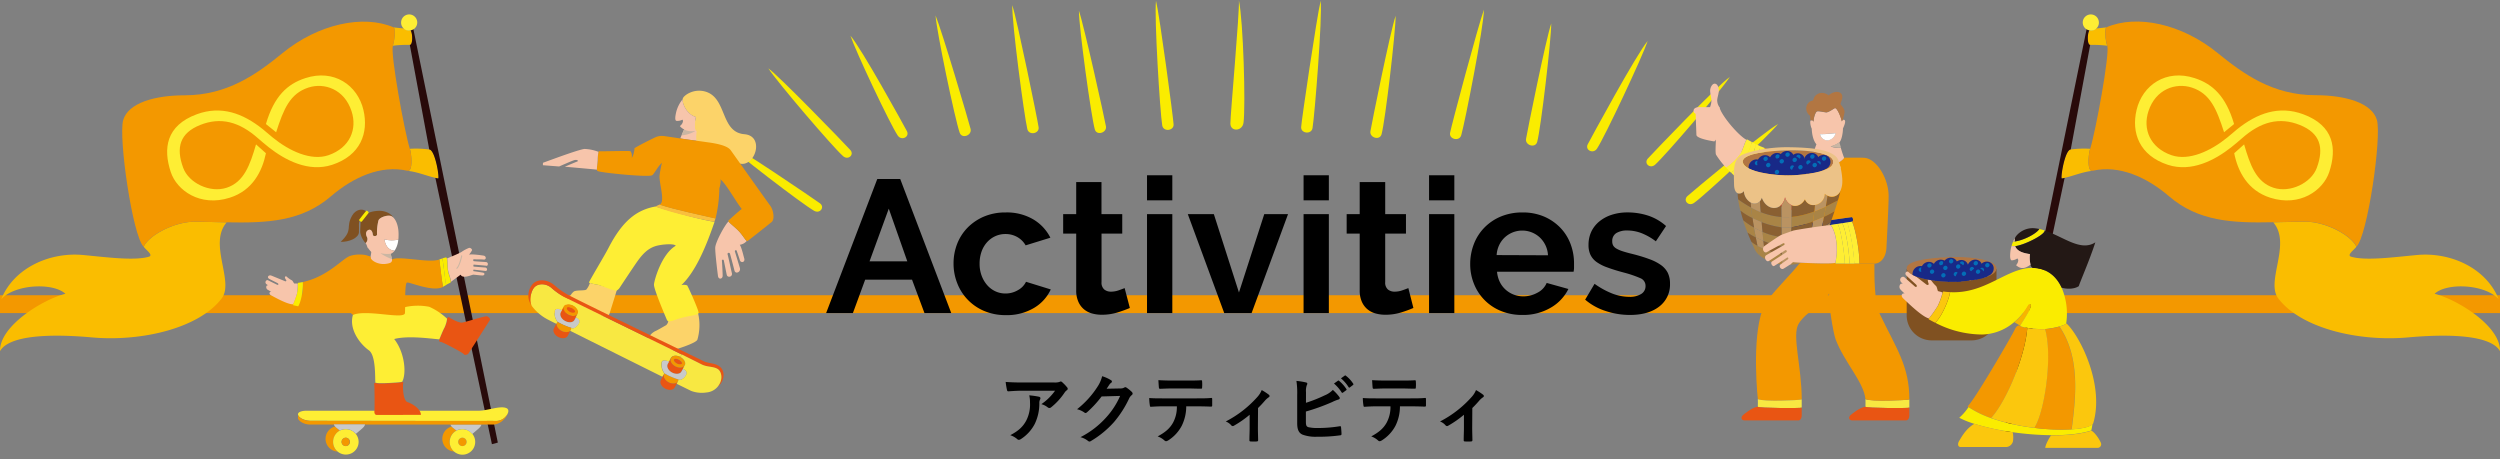
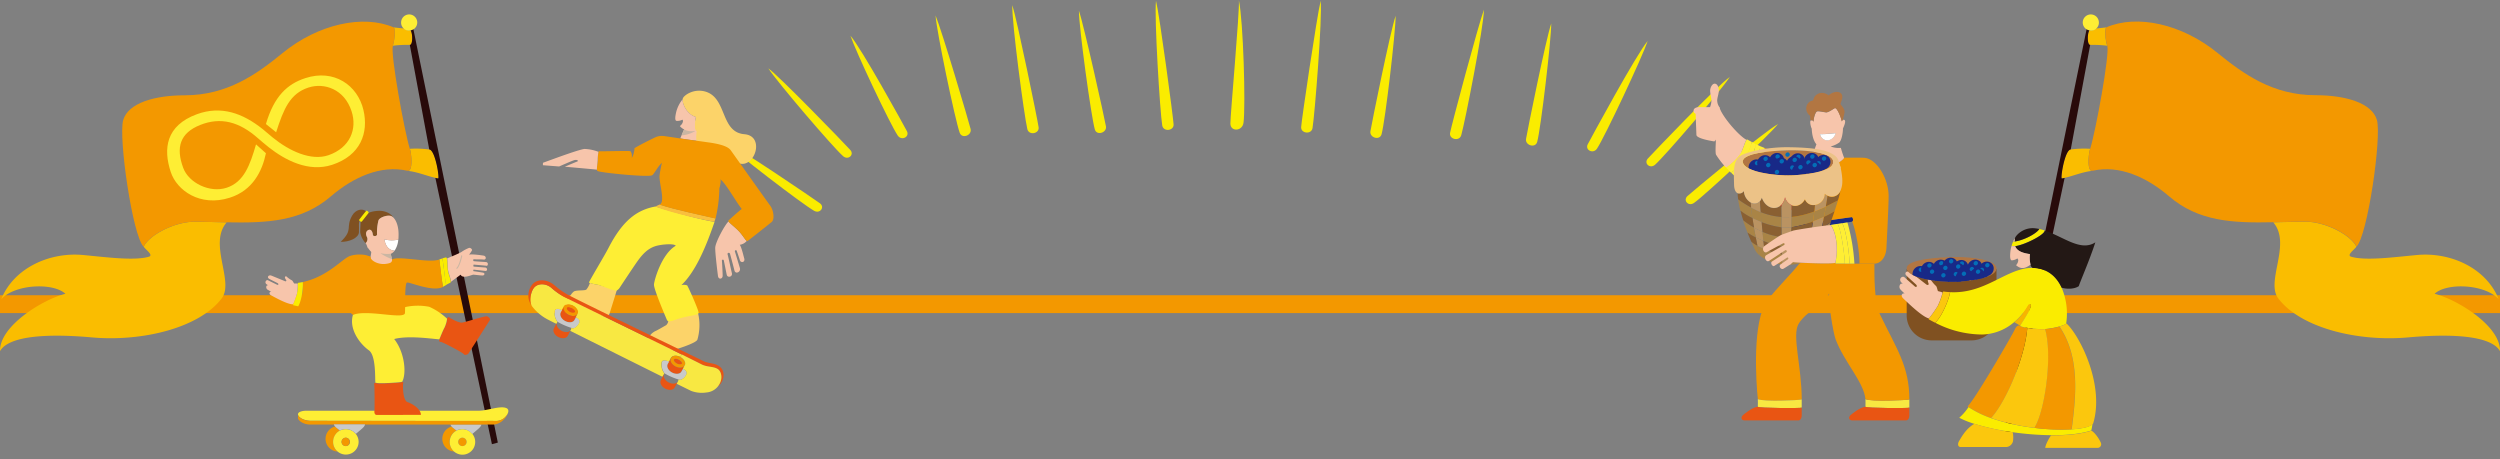
<svg xmlns="http://www.w3.org/2000/svg" viewBox="0 0 980 180">
  <rect x="0" y="0" width="980" height="180" fill="#808080" stroke="none" />
  <defs>
    <clipPath id="a">
      <path class="a" d="M702.13 68.73c6.35-.2 17.33-1.76 16.47-5.65s-13.6-4.27-17.42-4.17c-3.54.1-18.34.62-18 4.54s12.61 5.49 18.95 5.28Z" />
    </clipPath>
    <clipPath id="b">
      <path class="a" d="M766.25 110.49c6.29-.2 17.18-1.75 16.32-5.61s-13.43-4.23-17.26-4.13c-3.51.1-18.18.62-17.88 4.5s12.57 5.44 18.82 5.24Z" />
    </clipPath>
    <style>.a{fill:#b27642}.b{fill:#faec00}.c{fill:#f39800}.e{fill:#fabd00}.f{fill:#feee34}.g{fill:#280a0a}.h{fill:#fcd369}.j{fill:#f7c5ab}.k{fill:#cab6a3}.l{fill:#e95513}.m{fill:#c8c9ca}.n{fill:#f8e842}.o{fill:#805121}.p{fill:#fff}.q{fill:#182987}.t{fill:#036eb7}.u{fill:#f7b500}.v{fill:#a98446}.w{fill:#ba9362}.x{fill:#8a6032}.z{fill:#fbc70d}.aa{fill:#231815}</style>
  </defs>
  <path class="b" d="M648.79 64.57c-2 1.76-4.53-.54-2.84-2.41s27-28.4 32.14-32c-3.51 5.43-25.28 30.84-29.3 34.41ZM664.05 79.55c-2.18 1.53-4.44-1-2.55-2.71s30-25.22 35.5-28.22c-4.09 5-28.56 27.86-32.95 30.93ZM626 58.29c-1.5 2.21-4.77.51-3.6-1.73S641.61 21 645.9 16.07c-2.05 6.13-16.9 37.8-19.9 42.22ZM541.57 52.65c-.73 2.57-4.77 1.31-4.37-1.18s7.8-39.24 9.89-45.28c0 6.46-4.09 41.32-5.52 46.46ZM514.51 50.2c-.43 2.63-4.58 2.15-4.46-.37S516.2 6.44 517.7.29c.72 6.42-2.32 44.63-3.19 49.91ZM487.46 48.09c-.43 3.43-5.11 3.64-5.15.37S486 4.24 485.64.1c1.74 8.23 2.68 41.11 1.82 47.99ZM602.57 55.65c-.73 2.57-4.77 1.31-4.37-1.18s7.8-39.24 9.89-45.28c0 6.46-4.09 41.32-5.52 46.46ZM572.81 53c-.73 2.57-4.8 1.62-4.39-.87s11.09-42.4 13.29-48.34c-.02 6.46-7.43 44.07-8.9 49.21ZM330.48 61.2c2 1.76 4.53-.54 2.84-2.41-2.84-3.14-28.07-29.13-32.14-32 3.51 5.43 25.28 30.88 29.3 34.41ZM319.13 82.63c2.33 1.31 4.33-1.46 2.28-2.94s-32.33-22.18-38.06-24.64c4.55 4.58 31.12 24.95 35.78 27.58ZM351.92 53.14c1.5 2.21 4.77.51 3.59-1.73S337.66 18.88 333.37 14c2.04 6.11 15.54 34.72 18.55 39.14ZM429.17 50.73c.72 2.57 4.77 1.31 4.37-1.18S425 10.23 422.93 4.19c0 6.46 4.78 41.4 6.24 46.54ZM455.59 49.15c.43 2.64 4.58 2.16 4.46-.36s-5.4-42.35-6.9-48.5c-.73 6.42 1.57 43.59 2.44 48.86ZM376.21 52.06c.9 2.51 4.85 1 4.27-1.49S369.22 12 366.73 6.06c.45 6.44 7.66 40.94 9.48 46ZM402.71 50.6c.62 2.6 4.73 1.83 4.43-.68S398.76 8.06 396.83 2c-.27 6.48 4.64 43.4 5.88 48.6Z" />
  <path class="c" d="M0 115.73h980v7H0z" />
  <path style="fill:none" d="M0 0h980v180H0z" />
-   <path d="M400.61 153.16c-1.71 0-3.54.12-5.31.24-.36 0-.48-.17-.54-.45a28.26 28.26 0 0 1-.54-3.23c2 .14 3.69.21 6.09.21h12.87a6.19 6.19 0 0 0 2.07-.19 2.63 2.63 0 0 1 .57-.21 1.06 1.06 0 0 1 .69.42 15.47 15.47 0 0 1 1.8 1.9.71.71 0 0 1-.18 1.17 3.73 3.73 0 0 0-.81.87 25.46 25.46 0 0 1-5.28 5.78 1 1 0 0 1-1.35 0 6.78 6.78 0 0 0-2.49-1.24 21.34 21.34 0 0 0 5.37-5.25Zm1.68 11.7a13.83 13.83 0 0 0 1.47-7.08 10.82 10.82 0 0 0-.3-2.81 31.54 31.54 0 0 1 3.87.56c.63.16.6.67.36 1.12a2.7 2.7 0 0 0-.27 1.22 18.34 18.34 0 0 1-1.77 8.25 15.62 15.62 0 0 1-5.46 6c-.48.3-1 .48-1.44 0a8.44 8.44 0 0 0-2.73-1.53c3.27-1.71 4.98-3.33 6.27-5.73ZM439.25 152.27a2.77 2.77 0 0 0 1.5-.37.7.7 0 0 1 .87.07 14.48 14.48 0 0 1 2 1.61c.54.52.45 1 0 1.32a3.65 3.65 0 0 0-1 1.3 41.25 41.25 0 0 1-5.94 9.26 38.1 38.1 0 0 1-9.12 7.47c-.45.3-.78.15-1.17-.18a7.9 7.9 0 0 0-2.85-1.38 34.56 34.56 0 0 0 10-7.65 30.56 30.56 0 0 0 5.55-8.52l-7.26.21a42 42 0 0 1-5.67 6.16c-.36.33-.69.47-1.08.14a8.14 8.14 0 0 0-2.88-1.29 35.73 35.73 0 0 0 8.07-8.9 12.91 12.91 0 0 0 1.77-4.05 14.36 14.36 0 0 1 3.51 1.59.55.55 0 0 1 0 1 3.49 3.49 0 0 0-.75.82c-.33.51-.63 1-1 1.5ZM465 159.28a17.1 17.1 0 0 1-1.77 7.65 15.11 15.11 0 0 1-5.23 5.67c-.6.36-1.05.54-1.53.06a7.88 7.88 0 0 0-2.67-1.59c2.94-1.59 4.71-3.06 6-5.33a12.81 12.81 0 0 0 1.53-6.46h-5.7c-1.5 0-3 .09-4.5.18-.27 0-.36-.18-.39-.56a18.15 18.15 0 0 1-.24-2.88c1.68.14 3.36.14 5.1.14H469c2.34 0 4.08 0 5.85-.17.3 0 .33.17.33.59v2.32c0 .4-.18.5-.45.5-1.56-.06-3.63-.12-5.7-.12Zm-5.94-7c-1.38 0-2.58.07-4.26.13-.39 0-.48-.15-.51-.51-.09-.72-.12-1.8-.21-2.88 2.1.12 3.63.15 5 .15h6.72c1.68 0 3.57 0 5.07-.12.3 0 .36.18.36.56a13.47 13.47 0 0 1 0 2.2c0 .42-.06.56-.39.56-1.62 0-3.39-.09-5-.09ZM493.1 167.62c0 1.44.06 3.36.09 4.89 0 .36-.15.51-.51.54a16.42 16.42 0 0 1-2.43 0c-.33 0-.51-.18-.48-.54 0-1.71.09-3.21.09-4.8v-5.13a40.13 40.13 0 0 1-6.21 4.32.74.74 0 0 1-1-.18 5.21 5.21 0 0 0-2.16-1.5 42.81 42.81 0 0 0 12.51-9.74 8.69 8.69 0 0 0 1.59-2.58 23.38 23.38 0 0 1 2.76 1.8c.48.41.42.8-.12 1.11a7.92 7.92 0 0 0-1.35 1.22c-.78.91-1.68 1.89-2.73 2.92ZM511.94 157.9a56.35 56.35 0 0 0 7.32-2.91 9.17 9.17 0 0 0 3.21-2.15 17.22 17.22 0 0 1 2.49 2.69c.36.42.33.93-.27 1.08a15.06 15.06 0 0 0-2.49 1 80.26 80.26 0 0 1-10.29 3.71v4c0 1.41.21 1.89 1 2.14a16 16 0 0 0 3.78.32 52.93 52.93 0 0 0 8.46-.69c.45-.06.51.06.54.42.09.84.18 2 .18 2.61 0 .39-.18.51-.63.54a60 60 0 0 1-8.91.54 14.77 14.77 0 0 1-5.7-.81c-1.5-.63-2.13-2-2.13-4.5v-11.07a31.29 31.29 0 0 0-.3-5.5 25.56 25.56 0 0 1 3.78.61c.66.14.54.66.27 1.1a6.9 6.9 0 0 0-.3 2.71Zm12.54-8.66c.15-.13.27-.09.45.06a13.81 13.81 0 0 1 2.85 3.21.3.3 0 0 1-.09.48l-1.26.92c-.21.16-.36.12-.51-.09a15 15 0 0 0-3-3.47Zm2.67-2c.18-.12.27-.09.45.06a12.53 12.53 0 0 1 2.85 3.09.35.35 0 0 1-.09.54l-1.2.92a.31.31 0 0 1-.51-.08 14.42 14.42 0 0 0-3-3.46ZM548.78 159.28a17.1 17.1 0 0 1-1.77 7.65 15.11 15.11 0 0 1-5.28 5.67c-.6.36-1.05.54-1.53.06a7.88 7.88 0 0 0-2.67-1.59c2.94-1.59 4.71-3.06 6-5.33a12.81 12.81 0 0 0 1.53-6.46h-5.7c-1.5 0-3 .09-4.5.18-.27 0-.36-.18-.39-.56a18.15 18.15 0 0 1-.24-2.88c1.68.14 3.36.14 5.1.14h13.47c2.34 0 4.08 0 5.85-.17.3 0 .33.17.33.59v2.32c0 .4-.18.5-.45.5-1.56-.06-3.63-.12-5.7-.12Zm-5.94-7c-1.38 0-2.58.07-4.26.13-.39 0-.48-.15-.51-.51-.09-.72-.12-1.8-.21-2.88 2.1.12 3.63.15 5 .15h6.72c1.68 0 3.57 0 5.07-.12.3 0 .36.18.36.56a13.47 13.47 0 0 1 0 2.2c0 .42-.06.56-.39.56-1.62 0-3.39-.09-5-.09ZM577.1 167.62c0 1.44.06 3.36.09 4.89 0 .36-.15.51-.51.54a16.42 16.42 0 0 1-2.43 0c-.33 0-.51-.18-.48-.54 0-1.71.09-3.21.09-4.8v-5.13a40.13 40.13 0 0 1-6.21 4.32.74.74 0 0 1-1-.18 5.21 5.21 0 0 0-2.16-1.5 42.81 42.81 0 0 0 12.51-9.74 8.69 8.69 0 0 0 1.59-2.58 23.38 23.38 0 0 1 2.76 1.8c.48.41.42.8-.12 1.11a7.92 7.92 0 0 0-1.35 1.22c-.78.91-1.68 1.89-2.73 2.92ZM343.89 70.18h9l20 52.54h-10.5l-4.88-13.1h-18.36l-4.81 13.1h-10.5Zm11.77 32.26L348.4 81.8l-7.54 20.64ZM373.79 103.33a21.08 21.08 0 0 1 1.4-7.7 19 19 0 0 1 4.07-6.36 20 20 0 0 1 6.44-4.37 21.38 21.38 0 0 1 8.51-1.62A20.43 20.43 0 0 1 405.05 86a17.49 17.49 0 0 1 6.7 7.18l-9.7 3a8.69 8.69 0 0 0-3.33-3.29 9.24 9.24 0 0 0-4.58-1.15 9.53 9.53 0 0 0-4 .85 9.9 9.9 0 0 0-3.22 2.37 11 11 0 0 0-2.15 3.66 14.07 14.07 0 0 0-.77 4.74 13.36 13.36 0 0 0 .81 4.74 11.81 11.81 0 0 0 2.19 3.7 9.67 9.67 0 0 0 3.21 2.4 9.26 9.26 0 0 0 3.93.85 9.51 9.51 0 0 0 4.92-1.33 7.47 7.47 0 0 0 3.14-3.26l9.7 3a16.39 16.39 0 0 1-6.59 7.26 20.74 20.74 0 0 1-11 2.81 21.42 21.42 0 0 1-8.51-1.63 19.29 19.29 0 0 1-10.57-10.9 20.76 20.76 0 0 1-1.44-7.67ZM442.9 120.72a46.39 46.39 0 0 1-4.9 1.78 20.63 20.63 0 0 1-6.07.88 14.34 14.34 0 0 1-3.89-.51 8.5 8.5 0 0 1-3.18-1.67 8.08 8.08 0 0 1-2.18-3 10.74 10.74 0 0 1-.81-4.4V91.56h-5.11v-7.62h5.11V71.36h9.91v12.58h8.14v7.62h-8.12v19a3.54 3.54 0 0 0 1.07 2.92 4.11 4.11 0 0 0 2.63.85 9 9 0 0 0 3-.52c1-.34 1.77-.64 2.36-.88ZM449.63 78.54V68.7h9.92v9.84Zm0 44.18V83.94h9.92v38.78ZM479.9 122.72l-14.28-38.78h10.21l9.84 30.71 9.92-30.71h9.32l-14.28 38.78ZM511 78.54V68.7h9.91v9.84Zm0 44.18V83.94h9.91v38.78ZM554.05 120.72a46.65 46.65 0 0 1-4.89 1.78 20.53 20.53 0 0 1-6.07.88 14.27 14.27 0 0 1-3.88-.51 8.5 8.5 0 0 1-3.21-1.67 8.1 8.1 0 0 1-2.19-3 10.74 10.74 0 0 1-.81-4.4V91.56h-5.11v-7.62H533V71.36h10v12.58h8.14v7.62H543v19a3.51 3.51 0 0 0 1.07 2.92 4.07 4.07 0 0 0 2.63.85 9 9 0 0 0 3-.52c1-.34 1.78-.64 2.37-.88ZM560.19 78.54V68.7h9.91v9.84Zm0 44.18V83.94h9.91v38.78ZM596.74 123.46a21.51 21.51 0 0 1-8.43-1.59 19 19 0 0 1-10.55-10.7 20.4 20.4 0 0 1-1.44-7.62 21.6 21.6 0 0 1 1.41-7.81 18.87 18.87 0 0 1 4.07-6.43 19.44 19.44 0 0 1 6.47-4.41 21.65 21.65 0 0 1 8.55-1.62 21.11 21.11 0 0 1 8.47 1.62 19.63 19.63 0 0 1 6.36 4.37 18.64 18.64 0 0 1 4 6.36 21.29 21.29 0 0 1 1.37 7.55v1.85a7.86 7.86 0 0 1-.18 1.48h-30a11.36 11.36 0 0 0 1.11 4.07 9.94 9.94 0 0 0 2.29 3 10.13 10.13 0 0 0 3.18 1.92 10.58 10.58 0 0 0 3.7.67 11.45 11.45 0 0 0 5.59-1.45 7.63 7.63 0 0 0 3.59-3.81l8.51 2.37a17.27 17.27 0 0 1-6.85 7.29 21.2 21.2 0 0 1-11.22 2.89Zm10.07-23.39a10.31 10.31 0 0 0-3.22-7 10.11 10.11 0 0 0-13.73 0 10 10 0 0 0-2.18 3 10.69 10.69 0 0 0-1 3.92ZM638.92 123.46a29.85 29.85 0 0 1-9.54-1.56 23 23 0 0 1-8-4.44l3.69-6.21a31.78 31.78 0 0 0 6.92 3.81 18.65 18.65 0 0 0 6.7 1.29 8.45 8.45 0 0 0 4.66-1.11 3.56 3.56 0 0 0 1.7-3.18 3.17 3.17 0 0 0-2-3 44.13 44.13 0 0 0-6.51-2.22q-3.78-1-6.44-2a16.68 16.68 0 0 1-4.3-2.18 7.46 7.46 0 0 1-2.36-2.82 8.87 8.87 0 0 1-.74-3.81 12.11 12.11 0 0 1 1.14-5.32 11.7 11.7 0 0 1 3.22-4 14.86 14.86 0 0 1 4.85-2.55 19.75 19.75 0 0 1 6-.89 25.91 25.91 0 0 1 8.18 1.26 19.85 19.85 0 0 1 7 4.07l-4 6a23.31 23.31 0 0 0-5.74-3.25 15.7 15.7 0 0 0-5.51-1 8 8 0 0 0-4.22 1A3.59 3.59 0 0 0 632 94.6a3.22 3.22 0 0 0 .4 1.7 3.59 3.59 0 0 0 1.3 1.18 12.27 12.27 0 0 0 2.33 1c1 .32 2.16.66 3.59 1q4 1 6.84 2.07a18.62 18.62 0 0 1 4.67 2.37 8.53 8.53 0 0 1 2.66 3.07 9.42 9.42 0 0 1 .85 4.18 10.79 10.79 0 0 1-4.22 9q-4.24 3.29-11.5 3.29Z" />
  <path class="e" d="M160.68 58.33c.74 2.37 1.25 9.17-1 8.64 3.92.37 7.54 2 11.07 2.76a5.12 5.12 0 0 0 1.07.23c.65.1-1.07-10.84-3.39-11.35a.15.15 0 0 1-.09 0 38.46 38.46 0 0 0-7.66-.28ZM154 17.93a45.17 45.17 0 0 1 6.69-.33c1.14 0 1.19-4.11.35-5.68a3.21 3.21 0 0 1-.63.06 3 3 0 0 1-2.11-.83c-1.21-.09-2.69-.28-3.95-.4.48.25.65 3.91-.35 7.18ZM25.64 115.17C17 117.29-.23 127.71 0 137.65c4.27-7.5 26-6.29 36-5.39 19.31 1.74 41.9-3.5 50.89-15.26 5.06-6.64-5.27-21.31 1.9-29.74v-.09C85 87.08 81.06 87 77 86.89c-8.61-.14-18.57 5.36-20.66 9.82.67 1.12 4 3.32 2 3.93-5.69 1.67-16.77.16-25.82-.68-12.82-1.2-27 4.88-32.05 17.33 5.53-6.02 20.53-6.53 25.17-2.12Z" />
  <path class="c" d="M129.75 76.93c8.76-7.52 19.58-12.35 29.89-10 2.29.53 1.78-6.27 1-8.64-2.07-6.6-7.64-37.09-6.64-40.36s.84-7 .35-7.18c-11.91-5.15-29.6-1.39-43.65 10.1-9.97 8.15-21.56 16.51-38.3 16.51-11.75 0-22.15 3-24.1 9.69s3.67 45.48 8 49.66c2.09-4.46 12.05-10 20.66-9.82 4.11.07 8.06.19 11.84.26 16.13.32 29.44-.33 40.95-10.22Z" />
  <path class="f" d="M162.07 11.5a3.16 3.16 0 1 0-4.83-2.67 3 3 0 0 0 1 2.32 2.15 2.15 0 0 0 1.24.75 2.19 2.19 0 0 0 1.5 0 2.59 2.59 0 0 0 1.09-.4Z" />
  <path class="g" d="M161 11.92c.84 1.57.79 5.68-.35 5.68l7.62 41a.15.15 0 0 0 .09 0c2.32.51 4 11.45 3.39 11.35a5.12 5.12 0 0 1-1.07-.23v.09l22.15 104.31 2.32-.63-33.09-162a2.59 2.59 0 0 1-1.06.43Z" />
  <path class="f" d="M104.24 48.62c3.21-10.91 8.4-15.72 15.47-18 11.16-3.65 20.46 2.72 22.76 12.51 2.1 8.94-1.11 17.82-12.31 21.49-9.25 3-18.4-1.85-24.8-6.88-1.17-.92-3.32-2.73-4.08-3.41-7.54-6.72-14.83-8.52-22.79-5.35s-9.64 8.82-6.66 16.86c2.16 5.85 10.4 9.91 17 7.76 6.86-2.24 9.19-9 11.53-17l3.88 3.46c-1.48 7.15-5.24 14.6-14.17 17.44-11.64 3.72-20.79-2.89-23.15-10.1-3-9.12-1.89-18.14 10.21-22.61 9.49-3.5 18-.46 25.88 5.85.59.47 3.15 2.67 3.92 3.29 6.43 5.23 15 9.28 21.86 6.9 8.39-2.91 11.34-10.23 9-17.28-2.79-8.55-10.61-11.28-16.92-9.22-7.22 2.36-9.7 8.43-12.63 17.51Z" />
  <path class="e" d="M819.32 58.33c-.74 2.37-1.25 9.17 1 8.64-3.92.37-7.54 2-11.07 2.76a5.12 5.12 0 0 1-1.07.23c-.65.1 1.07-10.84 3.39-11.35a.15.15 0 0 0 .09 0 38.46 38.46 0 0 1 7.66-.28ZM826 17.93a45.17 45.17 0 0 0-6.69-.33c-1.14 0-1.19-4.11-.35-5.68a3.21 3.21 0 0 0 .63.06 3 3 0 0 0 2.11-.83c1.21-.09 2.69-.28 3.95-.4-.48.25-.65 3.91.35 7.18ZM954.36 115.17c8.66 2.12 25.87 12.54 25.64 22.48-4.27-7.5-26-6.29-36-5.39-19.34 1.74-41.93-3.5-50.92-15.28-5.06-6.64 5.27-21.31-1.9-29.74v-.09c3.78-.07 7.73-.19 11.84-.26 8.61-.14 18.57 5.36 20.66 9.82-.67 1.12-4 3.32-2 3.93 5.69 1.67 16.77.16 25.82-.68 12.82-1.2 27 4.88 32 17.33-5.5-6.02-20.5-6.53-25.14-2.12Z" />
  <path class="c" d="M850.25 76.93c-8.76-7.52-19.58-12.35-29.89-10-2.29.53-1.78-6.27-1-8.64 2.11-6.64 7.73-37.13 6.69-40.4s-.84-7-.35-7.18c11.91-5.15 29.6-1.39 43.65 10.1 10 8.13 21.55 16.51 38.29 16.51 11.75 0 22.15 3 24.1 9.69s-3.67 45.48-8 49.66c-2.09-4.46-12.05-10-20.66-9.82-4.11.07-8.06.19-11.84.26-16.17.36-29.48-.29-40.99-10.18Z" />
  <path class="f" d="M817.93 11.5a3.16 3.16 0 1 1 4.83-2.67 3 3 0 0 1-1 2.32 2.15 2.15 0 0 1-1.24.75 2.19 2.19 0 0 1-1.5 0 2.59 2.59 0 0 1-1.09-.4Z" />
  <path class="g" d="M819 11.92c-.84 1.57-.79 5.68.35 5.68l-7.62 41a.15.15 0 0 1-.09 0c-2.32.51-4 11.45-3.39 11.35a5.12 5.12 0 0 0 1.07-.23v.09l-22.16 104.32-2.32-.63 33.09-162a2.59 2.59 0 0 0 1.07.42Z" />
-   <path class="f" d="M875.76 48.62c-3.21-10.91-8.4-15.72-15.47-18-11.16-3.65-20.46 2.72-22.76 12.51-2.1 8.94 1.11 17.82 12.31 21.49 9.25 3 18.4-1.85 24.8-6.88 1.17-.92 3.32-2.73 4.08-3.41 7.54-6.72 14.83-8.52 22.79-5.35s9.64 8.82 6.66 16.86c-2.16 5.85-10.4 9.91-16.95 7.76-6.86-2.24-9.19-9-11.53-17l-3.88 3.46c1.43 7.15 5.24 14.6 14.12 17.44 11.64 3.72 20.79-2.89 23.15-10.1 3-9.12 1.89-18.14-10.21-22.61-9.49-3.5-18-.46-25.88 5.85-.59.47-3.15 2.67-3.92 3.29-6.43 5.23-15 9.28-21.86 6.9-8.39-2.91-11.34-10.23-9-17.28 2.8-8.57 10.64-11.28 17-9.22 7.22 2.36 9.7 8.43 12.63 17.51Z" />
  <path class="h" d="M241.88 113.33c-1.29.12-6-1.33-7.2-1.62a21.74 21.74 0 0 1-3.43-.79 8.41 8.41 0 0 1-1.37 2.55c-.52.53-3.24.22-4.59.64-1.08.32-2.66 3.23-3.56 4.94a.88.88 0 0 0 .41 1.16l14.77 3.73c1.21.31 1.91-.35 2.21-1.55.12-.46 2.59-8.26 2.76-9ZM257.32 129.6a6.14 6.14 0 0 0-3.55 3.83c-.13.34 0 1.23.4 1.33 2.49.67 9.38 2.55 9.76 2.47s9-2.63 9.46-4.12a20.57 20.57 0 0 0 .16-10.74c-.57.6-2.68.58-5.36 1.22s-5.37 2-6.21 2a2.64 2.64 0 0 1-.89 1.91c-.35.16-2.76 1.59-3.77 2.1Z" />
  <path class="f" d="M238.43 97.38c-1.4 2.73-7.14 12.25-7.54 13.31a.12.12 0 0 0 .07.15 20.5 20.5 0 0 0 3.43.8c1.16.29 5.41 2.06 7 2.31.38.06 1.12-.54 1.49-1.11.21-.33 5.55-8.39 6.89-10.28 2.29-3.23 4.32-5.15 7.12-6.06 2.29-.74 7.46-1.15 8-.16-5.49 3.18-8.42 13.36-8.53 15.2s4.8 13.2 5.06 13.85c.14.32.41.64 1.34.51.84 0 2.61-.89 5.33-1.54s5-.82 5.6-1.43a.53.53 0 0 0 .15-.39c0-1-3.65-9.27-4.46-10.67a3.9 3.9 0 0 0-2.28-.1c5.52-5.21 9.64-14.94 13-24.82-7-1-23.16-6-23.16-6-7.5 1.34-13.05 5.78-18.51 16.43Z" />
  <path d="M258.55 80.18c-.55.24-1.09.48-1.62.74 2.2 1.23 15.16 4.73 23.11 6l.45-1.31c-2.96-.68-16.58-3.61-21.94-5.43Z" style="fill:#f9bf3d" />
  <path class="j" d="M272.43 47.35s-3.6 2.14-4.13 3.13c-.44.82-1.53 3.59-1.65 3.76l.51.1c.92.14.83.11 1.58.23 1.72.28 7.51 1 9.55 1.32v-.07c-.71-1.35 0-7.26-.13-8.13ZM285.58 86.8c-1.39 1.27-5.16 8.13-5.21 10.31s1 10.61 1.09 11.14c.23 1.47 1.87 1.19 1.82-.29 0-.71-.21-5-.29-5.7a.38.38 0 0 1 .74-.19c.12.52 1 5 1.14 5.56.24 1.45 2.5.94 2-.7-.2-.71-1.48-6.75-1.64-7.17-.24-.63.71-1 .94-.23.17.51 1.62 6 1.73 6.5.4 1.6 2.59.63 2.14-.94-.16-.54-1.86-6.21-1.95-6.47a.39.39 0 1 1 .74-.23c.06.22 1.06 3.06 1.14 3.43.32 1.46 2.3 1.07 1.75-.59-.2-.62-1.07-4.51-1.74-5.27a4.42 4.42 0 0 0 2.76-1.53c-.59-.31-1.44-1.94-2.92-3.58s-3.75-3.28-4.24-4.05Z" />
  <path class="h" d="M272.43 50.06a13.08 13.08 0 0 1 .36-4.19c-3.49-1-5.42-5.17-5.16-7v-.19c.3-1.19 4.06-4 8.58-2.86 8.94 2.26 6 16 15.6 16.79s2.32 18.08-5.45 9c-4.13-4.78-8.25-2-11.26-2.72-1.78-.45-2.54-3.36-2-7.41a2.24 2.24 0 0 1-.67-1.42Z" />
  <path class="j" d="M272.79 45.87a13.08 13.08 0 0 0-.36 4.19c-2.34 1.27-4.26 1.34-5.93-.65a3 3 0 0 0 1.19-1.64c.06-.35 0-1-.31-.79a4.26 4.26 0 0 1-2.23.4c-.76-.19-.39-2.23 0-3.77a12.88 12.88 0 0 1 2.47-4.73c-.25 1.82 1.68 5.98 5.17 6.99Z" />
  <path class="k" d="M268.19 50.79c-.13.1-1 2.27-1 2.27a11.76 11.76 0 0 0 5.53-1.82 6.77 6.77 0 0 1-4.53-.45Z" />
  <path class="c" d="M234.15 67a.79.79 0 0 1-.13-.48c-.05-.77.17-2.31.28-3.61a22.46 22.46 0 0 1 .31-3.4c.06-.18.13-.26.23-.23.42.12 11.83-.25 12.33 0a3.38 3.38 0 0 1 .45 2.61c.64-.6 1.12-3 1.1-3.81 2.36-1.44 7.41-3.9 8-4.17a6.19 6.19 0 0 1 3.76-.55l4.83.7 2.59.4c1.71.28 7.51 1 9.55 1.33l.49.06c4.3.62 7.42 1.51 8.53 3.08S300.83 79.15 302 80.74s1.77 5.24.49 6.29-8.78 7-9.38 7.39a.3.3 0 0 1-.35 0c-.59-.31-1.44-1.94-2.92-3.58s-3.76-3.28-4.25-4c-.11-.17-.13-.29-.05-.37.48-.46 4.56-4.14 5.24-4.54-2.2-2.69-6.08-9.84-8.38-11.63.35 1.07-.41 3.54-.41 3.54a55.06 55.06 0 0 1-1.49 11.83c-3-.7-16.58-3.59-21.94-5.45 2.41-1-.32-8.55 0-11.52a46.55 46.55 0 0 1 .91-4.84c-1.41 1.07-3 4.27-3.79 4.82-1.23.94-20.74-1.01-21.53-1.68Z" />
  <path class="j" d="M221.41 65.38c.6 0 9.08.78 12.59 1.12-.05-.77.17-2.31.28-3.61a22.46 22.46 0 0 1 .31-3.4h-.06a17 17 0 0 0-5.26-1.1c-1.89-.06-16.16 5.37-16.33 5.38s-.11 1-.11 1l6.35.49s5-2.23 6-2.5 1.79.29 1.11.55-3.72 1.53-4.88 2.07Z" />
  <path class="c" d="M222.25 120.73c-.2.5.42 1.14 1.15 1.57s1.83.39 2 0-.48-1.08-1.2-1.48-1.74-.61-1.95-.09Zm.57 2.65c-1.49-.79-2.26-2.25-1.73-3.27s2.19-1.19 3.68-.4 2.28 2.27 1.75 3.28-2.21 1.18-3.7.39Z" />
  <path class="l" d="M221.09 120.11c-.53 1 .24 2.48 1.73 3.27s3.16.62 3.7-.39c-.15.27-.46.87-.75 1.39s-.48.87-.58 1.05c-.53 1-2.17 1.18-3.66.4s-2.21-2.23-1.75-3.28c.09-.19.29-.58.52-1Z" />
  <path class="l" d="M224.2 120.79c.72.4 1.37 1.09 1.2 1.48s-1.26.44-2 0-1.35-1.07-1.15-1.57 1.22-.31 1.95.09ZM218.4 126.4c-.53 1 .24 2.48 1.73 3.27s3.15.63 3.69-.38a2.89 2.89 0 0 1-.22.4c-.35.67-.92 1.7-1.08 2-.53 1-2.21 1.18-3.7.4s-2.2-2.23-1.73-3.27c.15-.33.6-1.17 1-1.92Z" />
  <path class="m" d="M217.5 121.76c.22-.92 1.63-.84 2.8-.21-.23.42-.43.81-.52 1-.46 1 .24 2.47 1.75 3.28s3.13.62 3.66-.4c.1-.18.34-.59.58-1.05 1.22.42 1.71 1.46 1.4 2.05a4.22 4.22 0 0 1-2.14 2.23 1.94 1.94 0 0 1-1-.12 24.82 24.82 0 0 1-5.42-2.37l-.06-.06a5.33 5.33 0 0 1-1.05-4.35Z" />
-   <path class="c" d="M220.13 129.67c-1.49-.79-2.26-2.26-1.73-3.27a1.13 1.13 0 0 1 .17-.23 24.82 24.82 0 0 0 5.42 2.37 1.4 1.4 0 0 1-.17.75c-.54 1.01-2.18 1.18-3.69.38ZM262.08 149.89c-1.51-.81-2.28-2.27-1.73-3.27a1 1 0 0 1 .14-.25 24.44 24.44 0 0 0 5.43 2.38 1.45 1.45 0 0 1-.16.76c-.55.99-2.19 1.16-3.68.38Z" />
  <path class="l" d="M263 140.32c-.54 1 .24 2.48 1.74 3.28s3.12.61 3.66-.38c-.14.29-.43.84-.71 1.38l-.58 1.05c-.53 1-2.17 1.18-3.68.38s-2.2-2.23-1.73-3.27c.1-.18.28-.56.52-1s.56-1.01.78-1.44Z" />
  <path class="m" d="M261.72 142.76c-.47 1 .24 2.48 1.73 3.27s3.15.63 3.68-.38l.58-1.05c1.21.41 1.72 1.44 1.4 2.05a4.2 4.2 0 0 1-2.15 2.22 1.94 1.94 0 0 1-1-.12 24.44 24.44 0 0 1-5.43-2.38l-.05-.05a5.47 5.47 0 0 1-1-4.36c.23-.92 1.65-.82 2.82-.19-.3.43-.48.81-.58.99Z" />
  <path class="l" d="M264.19 141c.21-.52 1.23-.34 1.95.06s1.36 1.08 1.2 1.48-1.26.44-2 0-1.34-1.09-1.15-1.54Z" />
  <path class="n" d="M217.5 121.76a5.33 5.33 0 0 0 1 4.35l.06.06a1.13 1.13 0 0 0-.17.23l-.3.54c-1.67-.81-2.71-1.35-2.92-1.47a18.3 18.3 0 0 1-6.58-5.38c-1.3-1.69-.61-6 1-7.59s4.64-1.38 6.67.44a27.1 27.1 0 0 0 4.62 3.3c1.69.87 31.81 15.59 46.29 22.69l-.5 1c-1.49-.79-3.16-.62-3.69.39-.24.43-.52 1-.78 1.45-1.17-.63-2.59-.73-2.82.19a5.47 5.47 0 0 0 1 4.36l.05.05a1 1 0 0 0-.14.25c-.19.32-.41.72-.61 1.08-10.68-5.31-26.48-13.19-36.14-18a2.89 2.89 0 0 0 .22-.4 1.4 1.4 0 0 0 .17-.75 1.94 1.94 0 0 0 1 .12 4.22 4.22 0 0 0 2.14-2.23c.31-.59-.18-1.63-1.4-2.05.29-.52.6-1.12.75-1.39.53-1-.24-2.48-1.75-3.28s-3.14-.61-3.68.4l-.79 1.44c-1.07-.64-2.48-.72-2.7.2Z" />
  <path class="l" d="M259.74 147.7c.2-.36.42-.76.61-1.08-.55 1 .22 2.46 1.73 3.27s3.13.61 3.68-.38c-.1.18-.3.55-.5.94-.32.58-.68 1.23-.81 1.49-.54 1-2.19 1.19-3.68.4s-2.23-2.24-1.75-3.28c.12-.24.4-.78.72-1.36Z" />
  <path class="c" d="M264.76 143.6c-1.5-.8-2.28-2.27-1.74-3.28s2.2-1.18 3.69-.39 2.27 2.25 1.73 3.26c-.56 1.02-2.2 1.18-3.68.41Zm1.38-2.59c-.72-.4-1.74-.58-1.95-.06s.42 1.13 1.15 1.57 1.81.37 2 0-.48-1.11-1.2-1.52Z" />
  <path class="l" d="M222.27 115.36c4.56 2.53 49.78 24.36 53.61 26.26 1.78.87 4.24.61 6.13 2 2.49 1.8 2.06 5.94-.83 8.13a7.26 7.26 0 0 0 1.07-1.67c1.14-2.37.3-4.73-1-5.45-1.88-1.1-4.14-.6-6.5-1.9-.48-.25-3.37-1.69-7.57-3.78-14.48-7.1-44.6-21.82-46.29-22.69a27.1 27.1 0 0 1-4.62-3.3c-2-1.82-5.06-2-6.67-.44s-2.33 5.9-1 7.59a6.82 6.82 0 0 1 .26-8.8c2-2.16 6-1.79 8.66.67a31.53 31.53 0 0 0 4.75 3.38Z" />
  <path class="n" d="M268.44 143.19c.54-1-.24-2.48-1.73-3.26l.5-1c4.2 2.09 7.09 3.53 7.57 3.78 2.36 1.3 4.62.8 6.5 1.9 1.25.72 2.09 3.08 1 5.45a7.26 7.26 0 0 1-1.07 1.67 6.4 6.4 0 0 1-4.29 2.12 11.86 11.86 0 0 1-6-.62l-5.65-2.78c.2-.39.4-.76.5-.94a1.45 1.45 0 0 0 .16-.76 1.94 1.94 0 0 0 1 .12 4.2 4.2 0 0 0 2.15-2.22c.32-.61-.19-1.64-1.4-2.05.28-.54.57-1.09.71-1.38Z" />
  <path class="c" d="M176.23 173.24a5.07 5.07 0 0 1 2.72-4.48l-1.6-1.25-.31-.31a5 5 0 0 0 .96 9.8 5 5 0 0 1-1.77-3.76ZM179.61 173.24a1.65 1.65 0 1 0 1.65-1.66 1.65 1.65 0 0 0-1.65 1.66Z" />
  <path class="f" d="M181.26 174.87a1.65 1.65 0 1 1 1.65-1.63 1.65 1.65 0 0 1-1.65 1.63Zm-2.26-6.11a5.07 5.07 0 0 0-2.72 4.48 5 5 0 1 0 5-5 5.24 5.24 0 0 0-2.28.52Z" />
  <path class="m" d="m177 167.2.31.31 1.6 1.25a5.24 5.24 0 0 1 2.31-.55 5 5 0 0 1 3.92 1.9c.43-.35 2.2-1.86 2.51-2.15s1.06-1 1.06-1.6h-12.15a1.92 1.92 0 0 0 .48.82s-.04.02-.04.02Z" />
  <path class="f" d="M167.51 165h27.35a5.14 5.14 0 0 0 4.27-3.13c.31-.86.15-1.64-.76-1.95-2.49-.92-7.37 1.08-10.61 1.08h-67.68c-1.47 0-3.27.42-3.27 1.41s2.08 2.52 5.11 2.52Z" />
  <path class="c" d="M194.86 165h-72.94c-3 0-5.11-1.5-5.11-2.52v1.26c0 1.31 2.42 2.67 4.59 2.67h72c2.58 0 5-2.34 5.7-4.54a5.14 5.14 0 0 1-4.24 3.13ZM131.32 167.2a5 5 0 0 0 1 9.82 5 5 0 0 1 1-8.24l-1.58-1.25a2.46 2.46 0 0 1-.31-.33Z" />
  <path class="f" d="M135.56 174.87a1.65 1.65 0 1 1 1.63-1.63 1.63 1.63 0 0 1-1.63 1.63Zm-2.33-6.09a5 5 0 1 0 7.35 4.46 5 5 0 0 0-5-5 5 5 0 0 0-2.35.54Z" />
  <path class="c" d="M133.9 173.24a1.65 1.65 0 0 0 1.66 1.63 1.65 1.65 0 0 0 0-3.29 1.66 1.66 0 0 0-1.66 1.66Z" />
  <path class="m" d="m131.65 167.51 1.58 1.25a5 5 0 0 1 6.25 1.33c.44-.35 2.2-1.86 2.53-2.15s1.06-1 1.06-1.6h-12.21a1.92 1.92 0 0 0 .48.82 2.46 2.46 0 0 0 .31.35Z" />
  <path class="l" d="M175.29 125a12.3 12.3 0 0 1-1 3.45c-.59 1-1.81 4.1-2.05 4.63s0 1 .54.95 8.61 4.16 9 4.78 1.66.12 1.84-.2 8.11-12.6 8.41-13.16-.5-1.19-1.1-1.46-8.41 2.29-9.8 2.46-4.73-1.78-5-2a.48.48 0 0 0-.79.33c-.02.03-.04.12-.05.22ZM147.16 150.09c-.38 0-.59.3-.45.73s.18 9.62.06 10.34.27 1.48.77 1.48H165c0-2.29-3.27-4.37-5.23-5s-1.9-6.92-1.72-7.4-.1-.47-.44-.44a1.91 1.91 0 0 0-.33.06c-.77.2-8.5.74-9.87.33a.77.77 0 0 0-.25-.1Z" />
  <path class="f" d="M144.59 137.32c2.87 2 2.36 11.12 2.57 12.73a.77.77 0 0 1 .29 0c1.37.41 9.1-.13 9.87-.33a1.91 1.91 0 0 1 .33-.06c1.78-3.27 1-11.53-3.13-16.76 5.68-1.52 15.37 0 17.68.12.24-.53 1.46-3.62 2.05-4.63a12.3 12.3 0 0 0 1-3.45 24.37 24.37 0 0 0-7-4.68 23.3 23.3 0 0 0-9.27.08c-1.94 1.39-18.75-2.77-20.6 3-1.69 5.42 2.42 11.26 6.21 13.98Z" />
  <path class="j" d="M145.66 98c-.08.83-.64 4.42-1 4.79s2.46 2.09 2.46 2.09l4.09.62 3.29-2.24a9.77 9.77 0 0 1-1.35-3.79c-.05-.58-5.16-.26-5.16-.26Z" />
  <path class="b" d="M174.74 100.92a8.65 8.65 0 0 0-1.36.4c.36 1 1 7.78 1.45 10.33v.07a12.23 12.23 0 0 1 1.54-.81.45.45 0 0 0 .3-.41c.13-.92-.92-3.12-1.12-4.7s0-3.57-.37-4.46c-.06-.28-.18-.44-.44-.42Z" />
  <path class="b" d="m173.38 101.32-1.17.41c.14 1.32 1 8.65 1.39 10.56l.07.13 1.2-.7v-.07c-.49-2.55-1.13-9.3-1.49-10.33Z" />
  <path class="c" d="M135.48 107.29a127.42 127.42 0 0 1 2 14.53c.11 1.42.57 1.36.95 1.62 5.28-2.29 20.17 2 20.32-.76s-.15-11.18.73-11.89c.65-.51 10.3 3.94 14.23 1.63l-.07-.13c-.37-1.91-1.25-9.24-1.39-10.56-4.13 1.48-15-1.42-18.43-.13-.26 1-.15 1.58-2.85 1.87s-5.75-1.31-5.71-2.74c-.62-.48-5.06-.9-5.93.24s-4.33 4.38-3.85 6.32Z" />
  <path class="j" d="M175.26 101.32c.33.89.17 3 .37 4.46s1.25 3.78 1.12 4.7l3.83-2.81c.77 1.81 4.48 0 4.94 0s3.08.37 3.76.31 1-1-.08-1.13c-.44-.07-3.26-.53-3.52-.54s-.15-.63 0-.62l4.58.52c.91.11.93-1.31-.16-1.36-.32 0-4.15-.31-4.39-.34s-.17-.84.05-.79 4.34.36 4.95.47.84-1.32-.13-1.45c-.39-.05-4.43-.29-4.79-.35s-.46-.83.07-.75 2.81 0 3.69.11c1.16.17 1.14-1.39 0-1.55-.6-.09-4.42-.68-5.68-.38a11 11 0 0 0 1.13-1.64c.23-.41-.53-1.15-1.15-1a14.15 14.15 0 0 0-2.92 1.57c-.81.53-3.93 1.81-5.67 2.57Z" />
  <path class="k" d="M179 105.34a.2.2 0 0 0 .22 0c1-1 1.64-3.55 1.94-4.8v-.18a.2.2 0 0 0-.15-.25.21.21 0 0 0-.26.15v.18c-.27 1.11-.89 3.72-1.81 4.59a.21.21 0 0 0 0 .3Z" />
  <path class="c" d="M145.22 100.73c-1.34-1-5.1-1.35-8-.4s-8.65 8.08-18.49 10.22c.23 1.69-.29 6.94-1.78 9.53a29.11 29.11 0 0 0 13.74-.29 14.48 14.48 0 0 0 7.94-5.83 24.49 24.49 0 0 0 3.34-6.06c1.12-3.9 2.95-5.9 3.25-7.17Z" />
  <path class="b" d="M116.71 111.19c0-.2.06-.31.15-.32.63-.08 1.24-.19 1.83-.32.23 1.69-.29 6.94-1.78 9.53q-1-.21-2-.45c-.08 0-.08-.13 0-.32a36.76 36.76 0 0 0 1.46-4 20.13 20.13 0 0 0 .34-4.12Z" />
  <path class="j" d="M106.31 115.79c-1.28-.68-.42-1.7.12-1.4-.68-.34-1.31-.69-1.54-.84-.89-.61-.56-2.05.33-1.67-.28-.16-.53-.31-.7-.43-1-.7-.14-2 .62-1.54.42.23 2.86 1.4 3.42 1.68s.8-.25.31-.56c-.22-.14-3-1.51-3.39-1.75-1-.6-.13-1.67.93-1.23.56.24 4.92 2 5.29 2.18s.66-.16.52-.37a6 6 0 0 1-.46-.79c-.28-.6.3-1.06.75-.5a8.5 8.5 0 0 0 1.87 1.3c.35.16.63.87.93 1.24.25.09.81-.06 1.4.09a20.13 20.13 0 0 1-.34 4.08 36.76 36.76 0 0 1-1.46 4c-2.14.16-7.63-2.98-8.6-3.49Z" />
  <path class="o" d="M143.7 82.93c-1.77-1.46-4.34-.74-5.66 1.58-2.74 4.79.64 5.36-4.5 10.29 3.31.11 7-1.5 7.17-3.71.15-2-.45-5 .88-4.55s2.11-3.61 2.11-3.61Z" />
  <path class="o" d="M143.32 95.29a8.11 8.11 0 0 1-2.09-4.1c-.09-.39.13-3.72.14-4.2.88-2.95 3.42-4.24 7.21-4.35 2-.06 4.54.79 5.58 2.63a2.54 2.54 0 0 0-1.05-.63c-1.39-.37-4.32.59-4.74 1.79a18.88 18.88 0 0 0-.57 5.37c.14.9-1.55 1.07-1.63.22-.12-1.21-.79-2.32-1.81-1.81s-1 1.82-.46 2.82a2 2 0 0 1-.58 2.26Z" />
  <path class="p" d="M156.13 93.91a9 9 0 0 1-1.46 4.36c-2.86-.21-3.71-2.72-4-4.46a11 11 0 0 0 5.46.1Z" />
  <path class="j" d="M144.39 97.37c-.55-.37-.36-1-1.07-2.08a2 2 0 0 0 .57-2.29c-.56-1-.63-2.27.46-2.82s1.69.6 1.81 1.81c.08.85 1.77.68 1.63-.22a18.88 18.88 0 0 1 .57-5.37c.42-1.2 3.35-2.16 4.74-1.79a2.54 2.54 0 0 1 1.05.63c1.27 1.19 2.27 3.89 2.07 7.59 0 .37 0 .74-.09 1.08a11 11 0 0 1-5.43-.1c.26 1.74 1.11 4.25 4 4.46-1.33 1.85-3.43 1.65-5.39 1.65s-3.31-.2-4.92-2.55Z" />
  <path class="b" d="M144.44 83.54c-.29.38-2.4 3-2.6 3.3-.23.31-1.34-.33-1-.77s2.31-3 2.66-3.37 1.23.44.94.84Z" />
  <path class="k" d="M153.15 99.46a21.88 21.88 0 0 1 .55 2.14 19.65 19.65 0 0 1-4.6-2.35 12.21 12.21 0 0 0 4.05.21Z" />
  <path class="f" d="M679.7 68.77c3.44-1.44 8.47-8.31 8.45-12.32.6.3 1.22.58 1.85.86v.05c-.15 3.71-5.39 11.66-8.36 13.13v.06c-.69-.62-1.32-1.2-1.89-1.73Z" />
  <path class="q" d="m726 86.9-1.84.3-2.06.31-1.78.28-2.89.46c-3.37.27-13.55 1.85-14.64 2.24l-.24.09a14.24 14.24 0 0 1 0-1.9c2-.57 9.39-1.51 13.52-2.17 2.64-.42 9.2-1.32 9.77-1.39s.8 1.68.16 1.78Z" />
-   <path class="f" d="M726 86.9c1.53 3.36 3 12.28 2.87 16.46h-2a74.46 74.46 0 0 0-2.74-16.16Z" />
  <path class="n" d="M748.46 156.61v3.17c0 .31-17.2.18-17.2-.31s.06-2.42 0-3c2.49 1.07 15.92.41 17.2.14Z" />
  <path class="l" d="M748.46 159.78v3.12c0 .88-.44 1.84-1.23 1.89s-20.2 0-21.21 0c-1.18 0-1.58-1.08-.67-2 .47-.44 3.74-3.14 5.91-3.36 0 .57 17.2.66 17.2.35Z" />
  <path class="c" d="M737 123.35c6.46 13.4 11.47 20.24 11.47 33.26-1.28.27-14.71.93-17.2-.13-.73-6.85-8.29-14.41-11.72-23.49-.92-2.46-3-14.89-2.52-17.88-2.4 4.24-9 7-11.95 11.78-2.75 4.51 1.2 16.7 1.2 29.72-1.27.27-14.71.93-17.2-.13-.73-6.85-2.28-30.76 3.75-38.73 4-5.27 10.06-11.06 12.81-14.79 4.41.24 12.54.49 13.84.08 0 .22.09.32.29.32h15c0 4.22-.2 14.97 2.23 19.99Z" />
  <path class="c" d="M702.52 82.42c0-5.06-.07-11.58-.07-13.1-1.17 3.6-4.05 10.47-5.22 11.38a52.67 52.67 0 0 1-14.11-8.83l.07-.09c3.93-2.3 9.06-9.78 8.49-13.68v-.09a50.42 50.42 0 0 0 18.56 3.69c.6.74 3 3.27 6.37 3.25 2.84 0 6.11-2.42 6.28-3.13 2.55 0 7.28-.09 8.39.1 4.62.8 9 8.17 9.06 14.82 0 4.43-.79 19-.85 20.33-.16 3.84-2.29 6.29-4.8 6.29h-5.79c.12-4.18-1.34-13.1-2.87-16.46.61-.1.39-1.85-.18-1.78s-7.13 1-9.77 1.39c-4.13.66-11.54 1.6-13.52 2.17 0 0-.02-2.78-.04-6.26Z" />
  <path class="f" d="M724.19 87.2a74.46 74.46 0 0 1 2.74 16.16H725c.06-3.56-1.34-13.42-2.86-15.85Z" />
  <path class="f" d="M722.13 87.51c1.52 2.43 2.92 12.29 2.86 15.85h-1.84c.1-1.81-1.25-13-2.8-15.57Z" />
  <path class="f" d="M719.47 103a25.3 25.3 0 0 0 .42-7.9c-.42-4.11-1.92-6.89-2.43-6.89l2.89-.46c1.55 2.61 2.9 13.76 2.8 15.57h-3.39c-.2.04-.28-.06-.29-.32Z" />
  <path class="j" d="M722.47 47a.61.61 0 0 1 .51 0c.81.39-.17 2.6-.54 3.33 0 1.7-.49 4.55-1.4 5.5a10.11 10.11 0 0 1-3.43 1.58 8.51 8.51 0 0 0 4 .55 39.8 39.8 0 0 0 1.25 3.81.13.13 0 0 1 0 .12c-.17.71-3.44 3.11-6.28 3.13-3.34 0-5.77-2.51-6.37-3.25.55-1.46 1.32-3.94 1.83-5.21-1.61-1.83-1.83-5.3-1.83-6.1-.47-.91-.84-3.06-.37-3.25h.16c.45-.15.86.08.93.7 0-2 .82-3.9 1.3-4.19s3.21.4 3.74.36c1-.06 3.18-1.73 3.41-1.68 1.13.26 2.54 4.46 2.63 5.26a1.07 1.07 0 0 1 .46-.66Zm-5.9 8a3.79 3.79 0 0 0 3-2.84 52.35 52.35 0 0 1-6.12.42 3 3 0 0 0 3.12 2.42Z" />
  <path class="a" d="M721.49 40.72c0 .46 1.6 1.6 1.56 3.25 0 .46-.61 2.5-.58 3a1.07 1.07 0 0 0-.5.63c-.09-.8-1.5-5-2.63-5.26-.23 0-2.41 1.62-3.41 1.68-.53 0-3.16-.72-3.74-.36s-1.28 2.21-1.3 4.19c-.07-.62-.48-.85-.93-.7s-.29-1.26-.43-1.78a3.46 3.46 0 0 1-1.07-4.46c1-1.54 1.94-1.32 2.26-1.59s.06-1.86 2.45-2.76a4 4 0 0 1 3.65.85c1.31-1.29 3.81-2 4.94-.68s-.33 3.44-.27 3.99Z" />
-   <path class="k" d="M721.67 57.89a8.51 8.51 0 0 1-4-.55 10.11 10.11 0 0 0 3.33-1.58c.12.24.37 1.14.67 2.13Z" />
+   <path class="k" d="M721.67 57.89c.12.24.37 1.14.67 2.13Z" />
  <path class="p" d="M719.58 52.2a3.79 3.79 0 0 1-3 2.84 3 3 0 0 1-3.11-2.42 52.35 52.35 0 0 0 6.11-.42Z" />
  <path class="n" d="M706.27 156.61v3.17c0 .31-17.2.18-17.2-.31s.06-2.42 0-3c2.49 1.07 15.93.41 17.2.14Z" />
  <path class="l" d="M706.27 159.78v3.12c0 .88-.44 1.84-1.23 1.89s-20.2 0-21.21 0c-1.18 0-1.58-1.08-.67-2 .47-.44 3.74-3.14 5.91-3.36 0 .57 17.2.66 17.2.35Z" />
  <path d="m702.52 82.42-5.29-1.72c1.17-.91 4-7.78 5.22-11.38 0 1.52.04 8.04.07 13.1Z" style="fill:#c30d23" />
  <path class="f" d="M691.71 58v.09c.57 3.9-4.56 11.38-8.49 13.68l-.07.09-1.55-1.34v-.06c3-1.47 8.21-9.42 8.36-13.13v-.05c.61.26 1.18.5 1.75.72ZM688.16 56.43c0 4-5 10.88-8.45 12.32-.42-.4-.81-.77-1.15-1.11 3.4-1.89 7.14-7.46 8.19-12 .45.36.93.55 1.41.79Z" />
  <path class="f" d="M684.63 54.8c.11-.13.22-.17.32-.11.58.35 1.18.68 1.79 1-1.05 4.52-4.79 10.09-8.19 12-1.29-1.27-2-2.09-2.07-2.15.37.35 4.16-2.82 5.65-5.06 1.05-1.6 1.87-4.97 2.5-5.68Z" />
  <path class="j" d="M684.63 54.8c-.64.71-1.45 4.08-2.52 5.68-1.49 2.24-5.28 5.41-5.65 5.06a33.58 33.58 0 0 1-3.75-4.86c-.39-.6-.11-4.5-.1-5.35a4.21 4.21 0 0 0-1.26-2.15c1.36.18 1.27 2.37.51 2.24-1.93-.33-6.84-1.21-6.87-2.57 0-.59-.3-7.66-.3-8.27-1-.21-1.62-2.58 1.49-2.58h7.83c.92 3.54 7.67 11.32 10.62 12.8Z" />
  <path class="j" d="M674 42a4.77 4.77 0 0 1-.86-2.61c0-1.12.64-2.63.64-3.92s-.56-2.65-1.61-2.67-1.79 1.65-1.79 2.67c0 1.39.5 3 .5 3.8a7 7 0 0 1-.62 2.87c-.27.21 1.05 1.19 2.35 1.29A1.21 1.21 0 0 0 674 42Z" />
  <path class="a" d="M702.13 68.73c6.35-.2 17.33-1.76 16.47-5.65s-13.6-4.27-17.42-4.17c-3.54.1-18.34.62-18 4.54s12.61 5.49 18.95 5.28Z" />
  <g style="clip-path:url(#a)">
    <ellipse class="q" cx="688.39" cy="65.43" rx="3.01" ry="2.82" transform="rotate(-43 688.326 65.45)" />
    <ellipse class="t" cx="688.79" cy="63.95" rx=".89" ry=".83" transform="rotate(-43 688.716 63.975)" />
    <ellipse class="q" cx="691.76" cy="63.77" rx="3.01" ry="2.82" transform="rotate(-43 691.694 63.785)" />
    <ellipse class="t" cx="692.16" cy="62.29" rx=".89" ry=".83" transform="rotate(-43 692.084 62.31)" />
    <ellipse class="q" cx="704.6" cy="63.03" rx="3.01" ry="2.82" transform="rotate(-43 704.535 63.051)" />
    <ellipse class="t" cx="704.99" cy="61.55" rx=".89" ry=".83" transform="rotate(-43 704.925 61.577)" />
    <ellipse class="q" cx="696.47" cy="62.89" rx="3.01" ry="2.82" transform="rotate(-43 696.407 62.914)" />
    <ellipse class="t" cx="696.87" cy="61.41" rx=".89" ry=".83" transform="rotate(-43 696.797 61.44)" />
    <ellipse class="q" cx="714.67" cy="63.68" rx="3.01" ry="2.82" transform="rotate(-43 714.588 63.697)" />
    <ellipse class="t" cx="715.06" cy="62.2" rx=".89" ry=".83" transform="rotate(-43 714.983 62.21)" />
    <ellipse class="q" cx="710.1" cy="62.89" rx="3.01" ry="2.82" transform="rotate(-43 710.029 62.913)" />
    <ellipse class="t" cx="710.49" cy="61.41" rx=".89" ry=".83" transform="rotate(-43 710.419 61.44)" />
-     <ellipse class="q" cx="700.36" cy="62.12" rx="3.01" ry="2.82" transform="rotate(-43 700.29 62.141)" />
    <ellipse class="t" cx="700.76" cy="60.65" rx=".89" ry=".83" transform="rotate(-43 700.68 60.667)" />
    <ellipse class="q" cx="712.51" cy="65.54" rx="3.01" ry="2.82" transform="rotate(-43 712.432 65.56)" />
    <ellipse class="t" cx="712.9" cy="64.06" rx=".89" ry=".83" transform="rotate(-43 712.822 64.087)" />
    <ellipse class="q" cx="708.56" cy="65.21" rx="3.01" ry="2.82" transform="rotate(-43 708.483 65.237)" />
    <ellipse class="t" cx="708.95" cy="63.73" rx=".89" ry=".83" transform="rotate(-43 708.878 63.75)" />
    <ellipse class="q" cx="703.15" cy="64.2" rx="3.01" ry="2.82" transform="rotate(-43 703.077 64.221)" />
    <ellipse class="t" cx="703.55" cy="62.72" rx=".89" ry=".83" transform="rotate(-43 703.472 62.735)" />
    <ellipse class="q" cx="698.07" cy="64.75" rx="3.01" ry="2.82" transform="rotate(-43 698.005 64.775)" />
    <ellipse class="t" cx="698.47" cy="63.27" rx=".89" ry=".83" transform="rotate(-43 698.4 63.288)" />
    <ellipse class="q" cx="692.81" cy="66.23" rx="3.01" ry="2.82" transform="rotate(-43 692.733 66.247)" />
    <ellipse class="t" cx="693.2" cy="64.75" rx=".89" ry=".83" transform="rotate(-43 693.123 64.773)" />
    <ellipse class="q" cx="697.29" cy="67.66" rx="3.01" ry="2.82" transform="rotate(-43 697.215 67.675)" />
    <ellipse class="t" cx="697.68" cy="66.18" rx=".89" ry=".83" transform="rotate(-43.1 698.719 68.227)" />
    <ellipse class="q" cx="702.23" cy="67.2" rx="3.01" ry="2.82" transform="rotate(-43 702.16 67.218)" />
    <ellipse class="t" cx="702.62" cy="65.72" rx=".89" ry=".83" transform="rotate(-43 702.55 65.744)" />
    <ellipse class="q" cx="705.42" cy="67.06" rx="3.01" ry="2.82" transform="rotate(-43 705.339 67.077)" />
    <ellipse class="t" cx="705.81" cy="65.58" rx=".89" ry=".83" transform="rotate(-43 705.729 65.603)" />
    <ellipse class="q" cx="711" cy="66.23" rx="3.01" ry="2.82" transform="rotate(-43 710.93 66.245)" />
    <ellipse class="t" cx="711.4" cy="64.75" rx=".89" ry=".83" transform="rotate(-43 711.32 64.77)" />
  </g>
  <path class="u" d="M683 74.87c0 .11-.36.17-.39.1s-.14-.36-.18-.49.29-.28.35-.14a4.6 4.6 0 0 1 .22.53ZM681.88 70.75v.48c0 .15-.39.12-.39 0v-.45c0-.17.37-.19.39-.03ZM683.85 73.88c.06.08-.21.26-.27.21s-.2-.21-.27-.29.16-.32.26-.22.21.21.28.3ZM684 72.48c.16 0 .23.27.13.31a2.84 2.84 0 0 1-.54.14c-.12 0-.16-.28 0-.32s.3-.09.41-.13ZM680.88 73.85c.09 0 .28.2.19.27a3 3 0 0 1-.55.26c-.08 0-.26-.3-.17-.35a2.76 2.76 0 0 1 .53-.18ZM682.52 72.19c.69.25.59.85.39 1.27a1 1 0 0 1-1.27.49c-.63-.17-.61-1-.54-1.34s.65-.7 1.42-.42ZM683.75 71.65c.07 0 .25.23.16.29a1.36 1.36 0 0 1-.4.14c-.1 0-.31-.26-.15-.31ZM681.27 71.69c.1.11-.21.24-.29.18a3.11 3.11 0 0 1-.35-.3c-.08-.09.16-.29.27-.22a2.8 2.8 0 0 1 .37.34ZM680.78 72.46c.08 0 0 .36-.11.33a2.48 2.48 0 0 1-.39-.1c-.12 0 0-.36.12-.32a2.62 2.62 0 0 0 .38.09ZM682.69 70.83c.06-.15.43 0 .38.13s-.2.43-.25.56-.45 0-.38-.15a5.13 5.13 0 0 0 .25-.54ZM681.51 74.43c0-.13.41-.08.39 0s-.13.52-.15.59-.38 0-.38-.08.14-.45.14-.51ZM689.61 73.74c.12-.12.56.39.42.54a2 2 0 0 1-.5.37c-.13.07-.59-.35-.44-.46s.47-.39.52-.45ZM685.2 75.8c.15 0 .45.45.3.53a5.79 5.79 0 0 1-.76.23c-.11 0-.32-.6-.13-.66a3.64 3.64 0 0 1 .59-.1ZM690.39 75.93c.13 0 .12.51 0 .52a6.24 6.24 0 0 1-.82 0c-.22 0-.07-.62.1-.6a4.76 4.76 0 0 1 .72.08ZM685.89 74.21c.17.14-.12.66-.25.58a7.55 7.55 0 0 1-.76-.43c-.15-.13.14-.64.29-.55a7.75 7.75 0 0 1 .72.4ZM686.71 73.43c.11.26-.47.42-.55.25s-.26-.55-.32-.74.54-.45.63-.24.13.47.24.73ZM687.44 77.87c.07-.24.54-.05.54.11a6.72 6.72 0 0 1-.05.73c0 .19-.59.1-.57 0a5.63 5.63 0 0 1 .08-.84ZM685.72 77.44c.18-.21.72.13.63.34a5.51 5.51 0 0 1-.35.57c-.06.11-.75-.24-.63-.41a5.19 5.19 0 0 1 .35-.5ZM687.68 73c0-.17.78-.13.76.06s-.08.5-.11.7-.72.21-.72 0a5.63 5.63 0 0 1 .07-.76ZM689.62 77.94c.08.15-.34.48-.42.37s-.41-.46-.52-.59.26-.5.37-.41a3.52 3.52 0 0 1 .57.63ZM688 74.85a1 1 0 0 1 .55 1.48 1.49 1.49 0 0 1-1.71.49 1.14 1.14 0 0 1-.48-1.48 1.26 1.26 0 0 1 1.64-.49ZM697.62 74.79c.11-.12.63.16.53.31s-.42.58-.53.73-.66-.15-.53-.32a7 7 0 0 1 .53-.72ZM694.37 75.25c.06.13-.51.31-.62.19s-.46-.76-.55-.9.54-.37.66-.22.44.79.51.93ZM697.76 79.6c.08.14-.45.36-.54.2a7 7 0 0 1-.43-.7c0-.14.49-.38.56-.26ZM695.88 80.62c0 .16-.57.34-.61.19a6.15 6.15 0 0 1-.2-.82c0-.18.49-.37.57-.21s.2.69.24.84ZM695.56 76.08c.85.22 1.22.86 1 1.49a1.59 1.59 0 0 1-1.83.82 1.31 1.31 0 0 1-.67-1.75 1.39 1.39 0 0 1 1.5-.56ZM693.33 76.77c.11 0 .12.44 0 .45s-1 .14-1.15.12-.11-.73 0-.72.96.11 1.15.15ZM698.28 77.16c.21 0 .22.5.11.51s-.71 0-.91 0-.14-.65 0-.65ZM695.45 73.87c0-.21.69-.11.68.08s-.17.8-.2 1-.59.1-.6 0a7.73 7.73 0 0 1 .12-1.08ZM693.28 78.88c.13-.06.49.28.4.38a3 3 0 0 1-.6.56c-.18.11-.55-.46-.48-.52a5.78 5.78 0 0 1 .68-.42ZM701.5 77.6c.15 0 .53.37.39.47a5.2 5.2 0 0 1-.7.36c-.1 0-.42-.53-.25-.62a3.63 3.63 0 0 1 .56-.21ZM701.5 75.59c.18.12-.06.66-.2.6s-.63-.27-.79-.38.09-.64.24-.57a8 8 0 0 1 .75.35ZM703.48 73.73c0-.17.75-.2.76 0s0 .51-.06.71-.69.27-.71.06a4.75 4.75 0 0 1 .01-.77ZM705 79.45c.09.17-.44.4-.5.27a5.43 5.43 0 0 1-.35-.72c-.07-.25.43-.33.52-.2s.2.47.33.65ZM706.66 76.27c.14 0 .21.49.13.51s-.59.1-.81.12-.19-.6 0-.62.54-.01.68-.01ZM706.35 78.2c.11.13-.2.56-.31.47s-.51-.33-.66-.42.12-.56.25-.5a3.55 3.55 0 0 1 .72.45ZM702.64 74.47c.15.24-.39.5-.5.35a6.46 6.46 0 0 1-.44-.67c-.09-.17.44-.54.57-.34s.21.43.37.66ZM705 76.73a1.43 1.43 0 0 1-1.26 1.4 1.57 1.57 0 0 1-1.54-1.27 1.41 1.41 0 0 1 1.32-1.46 1.49 1.49 0 0 1 1.48 1.33ZM702.35 78.87c.13-.24.73 0 .68.22a5 5 0 0 1-.24.63c0 .12-.78-.1-.7-.29s.19-.43.26-.56ZM705.47 74.57c.09-.14.61.27.5.45a2 2 0 0 1-.42.45c-.12.1-.65-.24-.52-.37ZM712.7 74.12c.08-.2.56 0 .5.17s-.26.55-.33.72-.58-.05-.49-.19.27-.57.32-.7ZM714.11 76.84c.19.08 0 .45-.11.43a4.16 4.16 0 0 1-.67-.28c-.15-.08 0-.42.22-.37a4.87 4.87 0 0 1 .56.22ZM713.94 75.36c.09 0 .33.29.22.37a2 2 0 0 1-.53.19c-.13 0-.4-.35-.2-.4ZM709.79 78.28c0-.17.54 0 .48.15s-.3.63-.33.72-.49-.09-.47-.2.3-.59.32-.67ZM712.77 76.37a1.29 1.29 0 0 1-1.06 1.42 1.43 1.43 0 0 1-1.59-1.23 1.53 1.53 0 0 1 1.1-1.51c.78-.05 1.42.85 1.55 1.32ZM709.55 75.61c.1 0 0 .45-.2.4l-.49-.21c-.14-.07.13-.45.23-.39s.36.15.46.2ZM713.29 78.57c.06.13-.33.28-.39.2s-.2-.33-.27-.44.28-.37.39-.22a5.06 5.06 0 0 1 .27.46ZM711.82 79.53c0 .16-.49.15-.51 0s-.1-.5-.12-.67.43-.29.48-.11a5.94 5.94 0 0 1 .15.78ZM711.58 73.54a5.78 5.78 0 0 1 0 .63c0 .2-.5.16-.51 0s0-.36 0-.59.48-.25.51-.04ZM710.26 74.65c.09.16-.34.26-.43.16s-.29-.33-.38-.46.29-.34.4-.23a5.18 5.18 0 0 1 .41.53ZM709.25 77.08c.12 0 .35.28.24.37a7.19 7.19 0 0 1-.74.3c-.1 0-.31-.4-.2-.47a3.9 3.9 0 0 1 .7-.2ZM716.93 73c.14 0 .17.43 0 .45s-.64.1-.84.11-.3-.55 0-.57a4.09 4.09 0 0 1 .84.01ZM717.62 71.68c.19.14 0 .47-.25.4s-.4-.18-.6-.27 0-.49.22-.47a3.13 3.13 0 0 1 .63.34ZM716.83 74.33c.13-.08.46.29.39.34a5.68 5.68 0 0 1-.6.58c-.19.1-.49-.3-.37-.39s.41-.42.58-.53ZM720.19 70.77c.06-.16.53 0 .49.16s-.31.66-.37.8-.56-.06-.48-.24.29-.55.36-.72ZM718.92 71.21c0 .22-.5.26-.55.15a3.42 3.42 0 0 1-.13-.6c0-.19.5-.49.52-.19s.12.43.16.64ZM721.52 72.23c.15 0 .33.24.17.32a2.27 2.27 0 0 1-.67.21c-.18 0-.36-.36-.2-.41s.55-.09.7-.12ZM721.37 74c.07.07-.08.41-.2.38a4.1 4.1 0 0 1-.55-.3c-.1 0 0-.48.09-.43a4.53 4.53 0 0 1 .66.35ZM718 75.3c0-.15.58 0 .56.13s-.1.58-.12.67-.56.07-.53-.11.09-.56.09-.69ZM720.26 75.82c.08.2-.5.19-.55.08s-.19-.52-.23-.66.34-.38.45-.18.25.56.33.76ZM720.22 72.8a1.75 1.75 0 0 1-.79 1.6 1.61 1.61 0 0 1-1.64-.83c-.09-.48.43-1.51.85-1.6a1.46 1.46 0 0 1 1.58.83Z" />
  <path class="v" d="M712.61 96.93c-.28 1.29-.54 2.41-.75 3.26a13.18 13.18 0 0 1-4.05 2.31c.25-1.18.55-2.57.85-4.09a32 32 0 0 0 3.95-1.48ZM691.62 97.62c.18 1.63.34 3 .47 4a12.36 12.36 0 0 1-2.38-1.55c-.17-.88-.45-2.18-.78-3.74.79.42 1.7.87 2.69 1.29ZM702.17 92.86c0 1.38 0 2.75-.06 4a10 10 0 0 1-1.5.07 11.94 11.94 0 0 1-2.12-.26v-3.8a16.26 16.26 0 0 0 1.85.07c.58.06 1.21-.02 1.83-.08ZM690.56 87.06a36.3 36.3 0 0 1-3.61-1.57c-.21-1.42-.39-2.81-.51-4.12a34.45 34.45 0 0 0 3.77 1.78c.09 1.17.21 2.5.35 3.91ZM715.74 81c-.21 1.2-.46 2.58-.74 4-1.3.6-2.77 1.22-4.31 1.8.2-1.37.38-2.69.52-3.91 1.64-.62 3.16-1.29 4.53-1.89Z" />
  <path class="w" d="M714.19 89.24c-.3 1.53-.61 3.07-.9 4.52-1.14.47-2.54 1-4 1.45.25-1.35.5-2.75.74-4.15a36.4 36.4 0 0 0 4.16-1.82ZM690.92 90.88c.12 1.19.24 2.39.36 3.54-1-.43-2.07-.89-3-1.36-.24-1.23-.49-2.53-.72-3.86a36.49 36.49 0 0 0 3.36 1.68ZM702.08 99.75v4h-.71a15.83 15.83 0 0 1-2.76-.17c0-.57 0-2-.08-4a12.28 12.28 0 0 0 1.78.14c.58.11 1.17.08 1.77.03ZM702.31 85c0 1.23 0 2.61-.08 4.06a13.5 13.5 0 0 1-2.05.14q-.87 0-1.8-.12v-4c.8.06 1.62.08 2.45.06q.72-.04 1.48-.14Z" />
  <path class="v" d="M688.93 96.33c.33 1.56.61 2.86.78 3.74a6.6 6.6 0 0 1-1.79-2.21c-.37-.81-.86-1.87-1.42-3.13a12.19 12.19 0 0 0 2.43 1.6ZM698.54 99.69c0 1.93.06 3.38.08 4a21.6 21.6 0 0 1-6.53-2c-.13-1-.29-2.37-.47-4a28.35 28.35 0 0 0 6.92 2ZM708.66 98.41c-.3 1.52-.6 2.91-.85 4.09a20.93 20.93 0 0 1-5.72 1.28v-4a34.3 34.3 0 0 0 6.57-1.37ZM712.61 96.93a11.16 11.16 0 0 0 1.66-.89 19.53 19.53 0 0 1-1.66 3.36 5.52 5.52 0 0 1-.75.79c.21-.85.47-1.97.75-3.26ZM717.65 87.14c-.66 1.87-1.34 3.72-2 5.41a12.82 12.82 0 0 1-2.37 1.21c.29-1.45.6-3 .9-4.52a28 28 0 0 0 3.47-2.1ZM710 91.06c-.24 1.4-.49 2.8-.74 4.15a41.4 41.4 0 0 1-7.16 1.68c0-1.28 0-2.65.06-4a31.3 31.3 0 0 0 7.84-1.83ZM698.44 92.9v3.8a40.84 40.84 0 0 1-7.21-2.28c-.12-1.15-.24-2.35-.36-3.54a24.81 24.81 0 0 0 7.57 2.02ZM687.55 89.2c.23 1.33.48 2.63.72 3.86a23.43 23.43 0 0 1-3.27-1.92c-.59-1.49-1.18-3.1-1.71-4.78a30.84 30.84 0 0 0 4.26 2.84ZM686.44 81.37c.12 1.31.3 2.7.51 4.12a23.77 23.77 0 0 1-4.75-2.94 38.68 38.68 0 0 1-.84-4.4 49.53 49.53 0 0 0 5.08 3.22ZM698.33 85.06v4a34.18 34.18 0 0 1-7.82-2c-.14-1.41-.26-2.74-.35-3.91a27.2 27.2 0 0 0 8.17 1.91ZM711.21 82.88c-.14 1.22-.32 2.54-.52 3.91a40 40 0 0 1-8.46 2.3c0-1.45 0-2.83.08-4.06a33.9 33.9 0 0 0 8.9-2.15ZM720.48 78.55c-.37 1.25-.83 2.7-1.34 4.24A34.53 34.53 0 0 1 715 85c.28-1.46.53-2.84.74-4 1.95-1 3.58-1.87 4.74-2.45Z" />
  <path class="w" d="M691.28 94.42c.11 1.13.23 2.21.34 3.2-1-.42-1.9-.87-2.69-1.29-.2-1-.43-2.1-.66-3.27.94.47 1.96.94 3.01 1.36ZM690.56 87.06c.11 1.23.23 2.52.36 3.82a36.49 36.49 0 0 1-3.37-1.68c-.22-1.23-.42-2.48-.6-3.71 1.12.51 2.34 1.09 3.61 1.57ZM690.21 83.15a34.45 34.45 0 0 1-3.77-1.78c-.06-.66-.1-1.31-.13-1.92a2.86 2.86 0 0 0 3.6-.57c0 .62.09 2.19.3 4.27ZM702.37 80.45c0 .43 0 2.2-.06 4.58q-.76.07-1.53.09c-.83 0-1.65 0-2.45-.06 0-2.34-.05-4.13-.05-4.73a5.85 5.85 0 0 0 1.45-3 4.77 4.77 0 0 0 2.64 3.12ZM702.23 89.09c0 1.23 0 2.51-.06 3.77-.62.06-1.25.1-1.88.11a16.26 16.26 0 0 1-1.85-.07c0-1.27 0-2.55-.06-3.79q.93.11 1.8.12a13.5 13.5 0 0 0 2.05-.14ZM702.11 96.89v2.86c-.6 0-1.19.08-1.76.08a12.28 12.28 0 0 1-1.78-.14v-3a11.94 11.94 0 0 0 2.12.26 10 10 0 0 0 1.42-.06ZM713.29 93.76c-.24 1.12-.46 2.2-.68 3.17a32 32 0 0 1-4 1.48c.2-1 .41-2.09.61-3.2 1.53-.47 2.93-.98 4.07-1.45ZM715 85c-.25 1.36-.53 2.8-.81 4.25a36.4 36.4 0 0 1-4.19 1.81c.24-1.44.48-2.88.68-4.27 1.55-.58 3.02-1.2 4.32-1.79ZM716.4 76.73c0 .56-.29 2.12-.66 4.22a56.62 56.62 0 0 1-4.53 1.93c.11-.91.19-1.77.25-2.54A4.43 4.43 0 0 0 715.3 76a4.57 4.57 0 0 0 1.1.73Z" />
  <path class="x" d="M721.46 74.8a35.12 35.12 0 0 1-1 3.75c-1.16.58-2.79 1.47-4.74 2.4.37-2.1.61-3.66.66-4.22a3.61 3.61 0 0 0 5.08-1.93ZM707.54 78.09a3.48 3.48 0 0 0 3.92 2.25c-.06.77-.14 1.63-.25 2.54a33.9 33.9 0 0 1-8.9 2.15c0-2.38.07-4.15.06-4.58 1.85.74 4.04-.19 5.17-2.36ZM698.28 80.33c0 .6 0 2.39.05 4.73a27.2 27.2 0 0 1-8.12-1.91c-.18-2.08-.3-3.65-.3-4.27a3.73 3.73 0 0 0 .72-1.36c1.5 4.18 5.42 5.13 7.65 2.81ZM686.31 79.45c0 .61.07 1.26.13 1.92a49.53 49.53 0 0 1-5.08-3.22c-.11-.79-.18-1.58-.21-2.35a2.16 2.16 0 0 0 2.45-.87 5.54 5.54 0 0 0 2.71 4.52ZM687 85.49c.18 1.23.38 2.48.6 3.71a30.84 30.84 0 0 1-4.26-2.84c-.39-1.24-.76-2.52-1.08-3.81a23.77 23.77 0 0 0 4.74 2.94ZM698.38 89.11c0 1.24 0 2.52.06 3.79a24.81 24.81 0 0 1-7.52-2c-.13-1.3-.25-2.59-.36-3.82a34.18 34.18 0 0 0 7.82 2.03ZM710.69 86.79c-.2 1.39-.44 2.83-.68 4.27a31.3 31.3 0 0 1-7.84 1.8c0-1.26 0-2.54.06-3.77a40 40 0 0 0 8.46-2.3ZM719.14 82.79c-.47 1.4-1 2.88-1.49 4.35a28 28 0 0 1-3.46 2.1c.28-1.45.56-2.89.81-4.25a34.53 34.53 0 0 0 4.14-2.2ZM715.66 92.55c-.49 1.28-1 2.47-1.39 3.49a11.16 11.16 0 0 1-1.66.89c.22-1 .44-2.05.68-3.17a12.82 12.82 0 0 0 2.37-1.21ZM709.27 95.21c-.2 1.11-.41 2.18-.61 3.2a34.3 34.3 0 0 1-6.58 1.34v-2.86a41.4 41.4 0 0 0 7.19-1.68Z" />
  <path class="p" d="M721.09 64.87a1.14 1.14 0 0 1 .14 1.37c-.24.25-.68 0-1.05-.29a1 1 0 0 1-.27-1.11c.22-.27.69-.3 1.18.03ZM719.75 67.07a.94.94 0 0 1 0 1.35c-.48.44-1.27-.15-1.5-.49a1 1 0 0 1 .16-1.39c.51-.38 1.08.22 1.34.53ZM717.31 68.6c.19.22.58.77.17 1.13a1 1 0 0 1-1.33-.25 1 1 0 0 1-.07-1.25c.26-.23.92.06 1.23.37ZM714.62 69.57c.16.28.3 1.08-.25 1.34s-1.07-.45-1.22-.78-.19-1 .26-1.23.97.24 1.21.67ZM711.64 70.07a1 1 0 0 1-.14 1.24c-.35.18-1.17-.35-1.32-.63s-.1-1 .37-1.13a1.15 1.15 0 0 1 1.09.52ZM708.62 70.64c.15.43 0 1.15-.36 1.23a1.21 1.21 0 0 1-1.24-1c-.07-.38.11-1 .56-1.06s.84.27 1.04.83ZM705.63 71c.1.52 0 1.23-.49 1.31s-1.16-.66-1.21-1c-.09-.63.12-1.16.6-1.2a1.25 1.25 0 0 1 1.1.89ZM702.3 71c.08.45.12 1.2-.45 1.26-.76.07-1.16-.74-1.21-1s0-1.22.66-1.27.93.66 1 1.01ZM698 69.81c.37 0 .83.34.86 1.14 0 .43-.27 1-.72 1a1 1 0 0 1-.78-1.06c-.02-.52.32-1.09.64-1.08Z" />
  <path class="x" d="M698.49 96.7v3a28.35 28.35 0 0 1-6.92-2.07c-.11-1-.23-2.07-.34-3.2a40.84 40.84 0 0 0 7.26 2.27Z" />
  <path class="p" d="M694.66 69.49c.34 0 .67.51.64 1.11 0 .43-.38 1-.84 1s-.69-.79-.62-1.26a.88.88 0 0 1 .82-.85ZM691.54 69.12c.47.06.75.8.67 1.24-.12.62-.52 1.15-1 1.07s-.59-1-.55-1.35.41-1.03.88-.96ZM688.66 68.46c.42.18.44.92.27 1.38s-.61.84-1 .63-.37-.89-.21-1.25.53-.93.94-.76Z" />
  <path class="x" d="M688.27 93.06c.23 1.17.46 2.28.66 3.27a12.19 12.19 0 0 1-2.43-1.6c-.47-1.07-1-2.29-1.5-3.59a23.43 23.43 0 0 0 3.27 1.92Z" />
  <path class="p" d="M685.94 67.64c.5.16.33.91.17 1.33a1 1 0 0 1-1.22.7c-.44-.19-.28-1-.07-1.36s.62-.82 1.12-.67ZM683.61 66.75c.29.28.06.84-.26 1.31s-1 1-1.49.64.15-1.24.47-1.58.99-.66 1.28-.37ZM682.07 64.87c.14.28-.3 1-.64 1.28a.71.71 0 0 1-1.12-.11c-.15-.34.4-1.14.72-1.35a.82.82 0 0 1 1.04.18Z" />
  <path d="M711.46 80.34a3.48 3.48 0 0 1-3.92-2.25c-1.13 2.17-3.32 3.1-5.17 2.36a4.77 4.77 0 0 1-2.64-3.17 5.85 5.85 0 0 1-1.45 3c-2.23 2.32-6.15 1.37-7.65-2.81a3.73 3.73 0 0 1-.72 1.36 2.86 2.86 0 0 1-3.6.57 5.54 5.54 0 0 1-2.71-4.52 2.16 2.16 0 0 1-2.45.87c-.78-.36-1.35-1.45-1.4-3.36-.15-5.8-.33-9.68 2.76-11.47 2.09-1.22 9.89-3.33 18.67-3.21 9.74.14 15.88 1 18.67 3.83 1.41 1.41 2.38 7.06 2.34 9.49a9 9 0 0 1-.73 3.72 3.61 3.61 0 0 1-5.06 1.93 4.57 4.57 0 0 1-1.1-.73 4.43 4.43 0 0 1-3.84 4.39Zm-9.33-11.61c6.35-.2 17.33-1.76 16.47-5.65s-13.6-4.27-17.42-4.17c-3.54.1-18.34.62-18 4.54s12.61 5.49 18.95 5.28Z" style="fill:#ecc287" />
  <path class="j" d="M717.44 88.25c.51 0 2 2.78 2.43 6.89a25.3 25.3 0 0 1-.42 7.9c-1.3.41-9.43.16-13.84-.08-1.51-.08-2.58-.16-2.8-.22-.27.56-3.23 2.32-3.68 2.59-.95.58-2.06-1-1.17-1.65.34-.25 2.4-1.68 2.85-2s.13-.95-.29-.69c-.22.13-4.54 3-5.09 3.3s-1.69-1.24-.72-1.84c.45-.27 5.06-3.29 5.52-3.58s0-1.08-.43-.76c-.26.17-5.78 3.82-6.43 4.21-1 .58-2.09-1.54-1.06-2.24.33-.23 6.48-3.67 7-4s.17-.91-.32-.69c-.3.13-5.78 3.09-6.37 3.44-1.11.65-2.24-1.4-.91-2.4.86-.64 5.71-4 6.56-4.34s3.11-1.14 4.31-1.57l.24-.09c1.07-.33 11.25-1.91 14.62-2.18Z" />
  <path class="o" d="M772.84 133.43h-15.63a9.8 9.8 0 0 1-9.79-9.79v-18.16h35.21v18.16a9.79 9.79 0 0 1-9.79 9.79Z" />
  <path class="u" d="M795.05 119.72c.31-.56 1.33-.67 1 .54-.55 2-3.39 6.13-4.1 7.41l-2.33-1.37a23.15 23.15 0 0 0 5.43-6.58Z" />
  <path class="c" d="M789.75 129.26c.62-1.5 1.58-1.9 2.2-1.59-.15.28 1.07.61 2.75.89-.79 10.62-7.81 28.12-14.12 35.25v.1a39.49 39.49 0 0 1-8.86-4.33l-.44-.31c2.51-1.97 17.86-28.52 18.47-30.01Z" />
  <path class="b" d="M808.15 112.74a25.84 25.84 0 0 1 1.8 14c-.05.34-1.19.81-2.71 1.24a32.26 32.26 0 0 1-5.56 1 35.5 35.5 0 0 1-7-.46c-1.68-.28-2.9-.61-2.75-.89.71-1.28 3.55-5.42 4.1-7.41.33-1.21-.69-1.1-1-.54a23.15 23.15 0 0 1-5.45 6.56 19.92 19.92 0 0 1-12.58 4.89 40.18 40.18 0 0 1-18.35-4.6c2.92-2.91 5.52-9.68 5.81-12 13.86.73 22.09-9.46 32.07-9.52h.29c5.76.07 9.34 3.42 11.33 7.73ZM789 169.43a95 95 0 0 1-15.15-3.32 34.66 34.66 0 0 1-5.82-2.35 20.56 20.56 0 0 0 3.62-4.18 39.49 39.49 0 0 0 8.86 4.33 80.94 80.94 0 0 0 17 3.82 82.69 82.69 0 0 0 14.51.57c4.28-.26 7.36-1 8.23-2.08a24.59 24.59 0 0 1-.48 2.54c-4.18 1.34-9.77 1.89-15.79 1.84a115.32 115.32 0 0 1-14.98-1.17Z" />
  <path class="z" d="M823.54 173.57a1.42 1.42 0 0 1-1.32 2h-20.47c.06-1.37 1.8-4.36 2.28-4.9 6 .05 11.61-.5 15.79-1.84 1.1.51 2.87 2.8 3.72 4.74ZM789 169.43a11.28 11.28 0 0 1 .1 3.5 2.94 2.94 0 0 1-2.57 2.3h-17.9c-1.29 0-1.23-1.35-.72-2.24 1.25-2.16 3-5.12 6-6.82v-.06a95 95 0 0 0 15.09 3.32ZM761.56 114.65c.1-.26.19-.4.31-.38.87.13 1.72.21 2.54.25-.29 2.33-2.89 9.1-5.81 12-.87-.44-1.7-.88-2.47-1.32-.09 0-.06-.21.08-.43a49.33 49.33 0 0 0 3.42-4.84 29 29 0 0 0 1.93-5.28Z" />
  <path class="b" d="M799.41 89.77a20.19 20.19 0 0 1 2.12.58c0 1.69-8 5.68-11.6 6.12a2.49 2.49 0 0 1-1.39-.1 13.12 13.12 0 0 1 .61-1.67h.59c3.42-.44 8.51-3.03 9.67-4.93Z" />
  <path class="aa" d="M797.72 89.49a13.85 13.85 0 0 1 1.69.28c-1.16 1.9-6.25 4.49-9.67 4.88a5.41 5.41 0 0 1 .1-1.23c.33-1.19 3.38-4.42 7.88-3.93ZM821.37 95c-2.29 7.12-6.21 16-6.47 17.16-1.78 1.22-4.67 1.22-6.75.61-2-4.31-5.57-7.66-11.38-7.73a2 2 0 0 1-.8-1.25 12.25 12.25 0 0 1-.23-4.15c-2.52-.37-5-1-5.81-3.13 3.62-.44 11.58-4.43 11.6-6.12 7.38 2.39 14.08 8.36 19.84 4.61Z" />
  <path class="c" d="M807.24 128c8 11.69 6.6 26.76 4.81 40.1v.21a82.69 82.69 0 0 1-14.51-.57v-.18c4-6.44 7.09-28.16 4.1-38.53a32.26 32.26 0 0 0 5.56-1Z" />
  <path class="z" d="M810 126.74c5.28 4.81 15 24.06 10.57 39.08a1 1 0 0 1-.22.4c-.87 1.1-3.95 1.82-8.23 2.08v-.21c1.79-13.34 3.14-28.41-4.81-40.1 1.45-.44 2.59-.91 2.69-1.25ZM801.68 129c3 10.37-.07 32.09-4.1 38.53v.18a80.94 80.94 0 0 1-17-3.82v-.1c6.31-7.13 13.33-24.63 14.12-35.25a35.5 35.5 0 0 0 6.98.46Z" />
  <path class="j" d="M795.74 99.6a12.25 12.25 0 0 0 .23 4.15c-2.1 1.54-3.8 1.9-5.67.2a3.23 3.23 0 0 0 .86-1.82c0-.34-.23-.94-.48-.75a4.22 4.22 0 0 1-2.09.68c-.76-.08-.67-2.09-.5-3.62a12 12 0 0 1 .45-2.07 2.49 2.49 0 0 0 1.39.1c.81 2.08 3.29 2.76 5.81 3.13ZM789.84 93.42a5.41 5.41 0 0 0-.1 1.23h-.59a6.46 6.46 0 0 1 .69-1.23ZM746.08 117c-1.45-1.37 0-2.41.66-1.82-.78-.7-1.49-1.39-1.74-1.68-1-1.12 0-2.92 1-2.09-.31-.32-.58-.61-.77-.82-1.08-1.3.53-2.69 1.39-1.83.47.46 3.29 2.9 3.93 3.48s1.16 0 .61-.63c-.24-.27-3.42-3.1-3.86-3.57-1.09-1.14.43-2.25 1.67-1.29.66.52 5.79 4.5 6.24 4.82s.93 0 .83-.3a7.31 7.31 0 0 1-.33-1.21c-.15-.91.78-1.3 1.17-.4a12 12 0 0 0 2 2.41c.41.34.51 1.37.78 2 .31.21 1.1.21 1.83.63a29 29 0 0 1-1.93 5.29 49.33 49.33 0 0 1-3.42 4.84c-2.81-.66-8.96-6.83-10.06-7.83Z" />
  <path class="a" d="M766.25 110.49c6.29-.2 17.18-1.75 16.32-5.61s-13.43-4.23-17.26-4.13c-3.51.1-18.18.62-17.88 4.5s12.57 5.44 18.82 5.24Z" />
  <g style="clip-path:url(#b)">
    <ellipse class="q" cx="752.64" cy="107.21" rx="2.99" ry="2.79" transform="rotate(-43 752.557 107.231)" />
    <ellipse class="t" cx="753.02" cy="105.75" rx=".88" ry=".82" transform="rotate(-43 752.942 105.77)" />
    <ellipse class="q" cx="755.98" cy="105.57" rx="2.99" ry="2.79" transform="rotate(-43 755.903 105.587)" />
    <ellipse class="t" cx="756.37" cy="104.1" rx=".88" ry=".82" transform="rotate(-43 756.293 104.113)" />
    <ellipse class="q" cx="768.7" cy="104.83" rx="2.99" ry="2.79" transform="rotate(-43 768.626 104.852)" />
    <ellipse class="t" cx="769.09" cy="103.37" rx=".88" ry=".82" transform="rotate(-43 769.011 103.39)" />
    <ellipse class="q" cx="760.64" cy="104.7" rx="2.99" ry="2.79" transform="rotate(-43 760.572 104.714)" />
    <ellipse class="t" cx="761.03" cy="103.23" rx=".88" ry=".82" transform="rotate(-43 760.957 103.253)" />
    <ellipse class="q" cx="778.68" cy="105.47" rx="2.99" ry="2.79" transform="rotate(-43 778.594 105.493)" />
    <ellipse class="t" cx="779.07" cy="104.01" rx=".88" ry=".82" transform="rotate(-43 778.984 104.02)" />
    <ellipse class="q" cx="774.15" cy="104.7" rx="2.99" ry="2.79" transform="rotate(-43 774.06 104.72)" />
    <ellipse class="t" cx="774.54" cy="103.23" rx=".88" ry=".82" transform="rotate(-43 774.463 103.25)" />
    <ellipse class="q" cx="764.5" cy="103.94" rx="2.99" ry="2.79" transform="rotate(-43 764.419 103.957)" />
    <ellipse class="t" cx="764.89" cy="102.47" rx=".88" ry=".82" transform="rotate(-43 764.809 102.483)" />
    <ellipse class="q" cx="776.54" cy="107.32" rx="2.99" ry="2.79" transform="rotate(-43 776.46 107.336)" />
    <ellipse class="t" cx="776.93" cy="105.86" rx=".88" ry=".82" transform="rotate(-43 776.845 105.875)" />
    <ellipse class="q" cx="772.62" cy="107" rx="2.99" ry="2.79" transform="rotate(-43 772.537 107.022)" />
    <ellipse class="t" cx="773.01" cy="105.53" rx=".88" ry=".82" transform="rotate(-43 772.927 105.549)" />
    <ellipse class="q" cx="767.27" cy="105.99" rx="2.99" ry="2.79" transform="rotate(-43 767.186 106.014)" />
    <ellipse class="t" cx="767.65" cy="104.52" rx=".88" ry=".82" transform="rotate(-43 767.576 104.54)" />
    <ellipse class="q" cx="762.23" cy="106.54" rx="2.99" ry="2.79" transform="rotate(-43 762.15 106.553)" />
    <ellipse class="t" cx="762.62" cy="105.07" rx=".88" ry=".82" transform="rotate(-43 762.535 105.091)" />
    <ellipse class="q" cx="757.01" cy="108" rx="2.99" ry="2.79" transform="rotate(-43 756.939 108.02)" />
    <ellipse class="t" cx="757.4" cy="106.54" rx=".88" ry=".82" transform="rotate(-43 757.324 106.558)" />
    <ellipse class="q" cx="761.45" cy="109.42" rx="2.99" ry="2.79" transform="rotate(-43 761.377 109.445)" />
    <ellipse class="t" cx="761.84" cy="107.96" rx=".88" ry=".82" transform="rotate(-43 761.767 107.97)" />
    <ellipse class="q" cx="766.35" cy="108.97" rx="2.99" ry="2.79" transform="rotate(-43 766.267 108.98)" />
    <ellipse class="t" cx="766.74" cy="107.5" rx=".88" ry=".82" transform="rotate(-43 766.652 107.52)" />
    <ellipse class="q" cx="769.51" cy="108.83" rx="2.99" ry="2.79" transform="rotate(-43 769.428 108.848)" />
    <ellipse class="t" cx="769.9" cy="107.36" rx=".88" ry=".82" transform="rotate(-43 769.813 107.386)" />
    <ellipse class="q" cx="775.05" cy="108" rx="2.99" ry="2.79" transform="rotate(-43 774.972 108.026)" />
    <ellipse class="t" cx="775.43" cy="106.54" rx=".88" ry=".82" transform="rotate(-43 775.357 106.564)" />
  </g>
</svg>